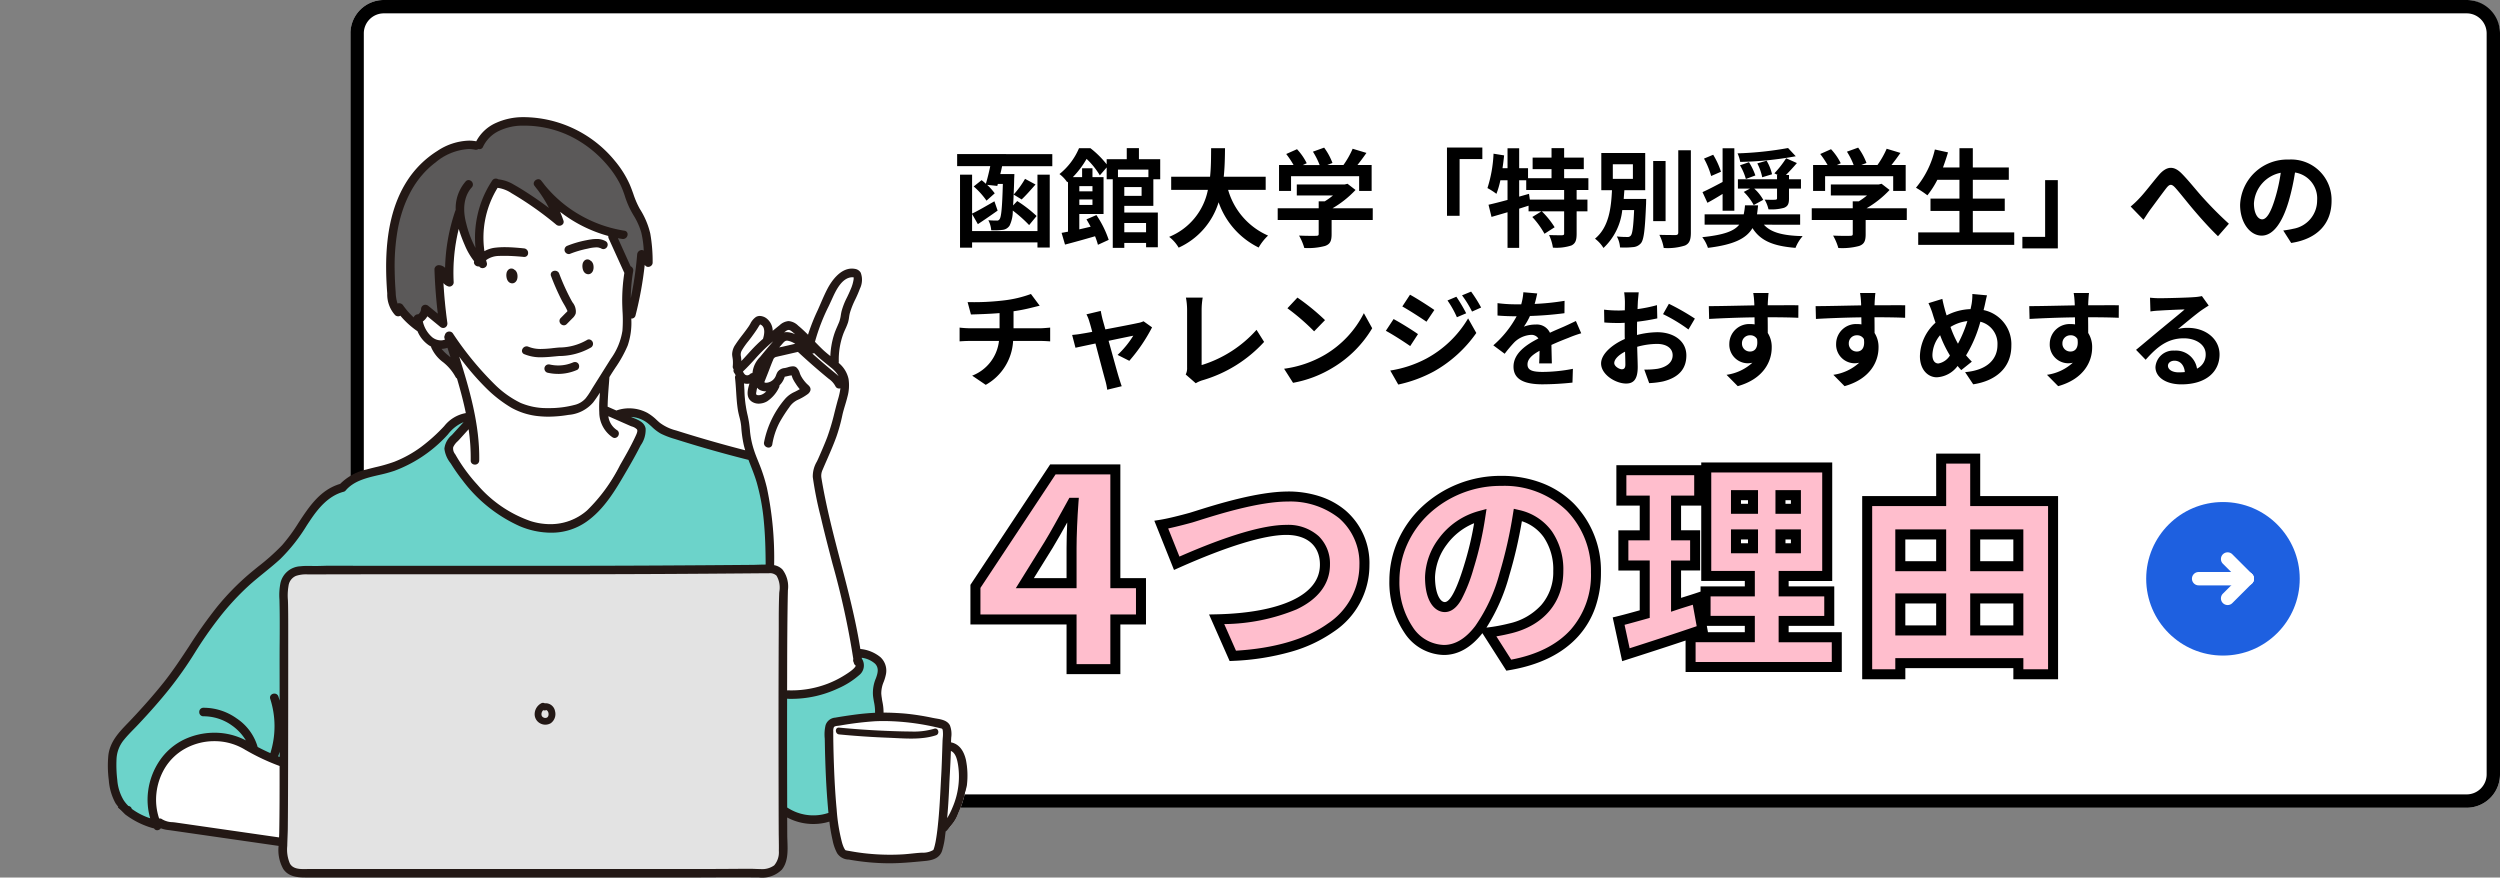
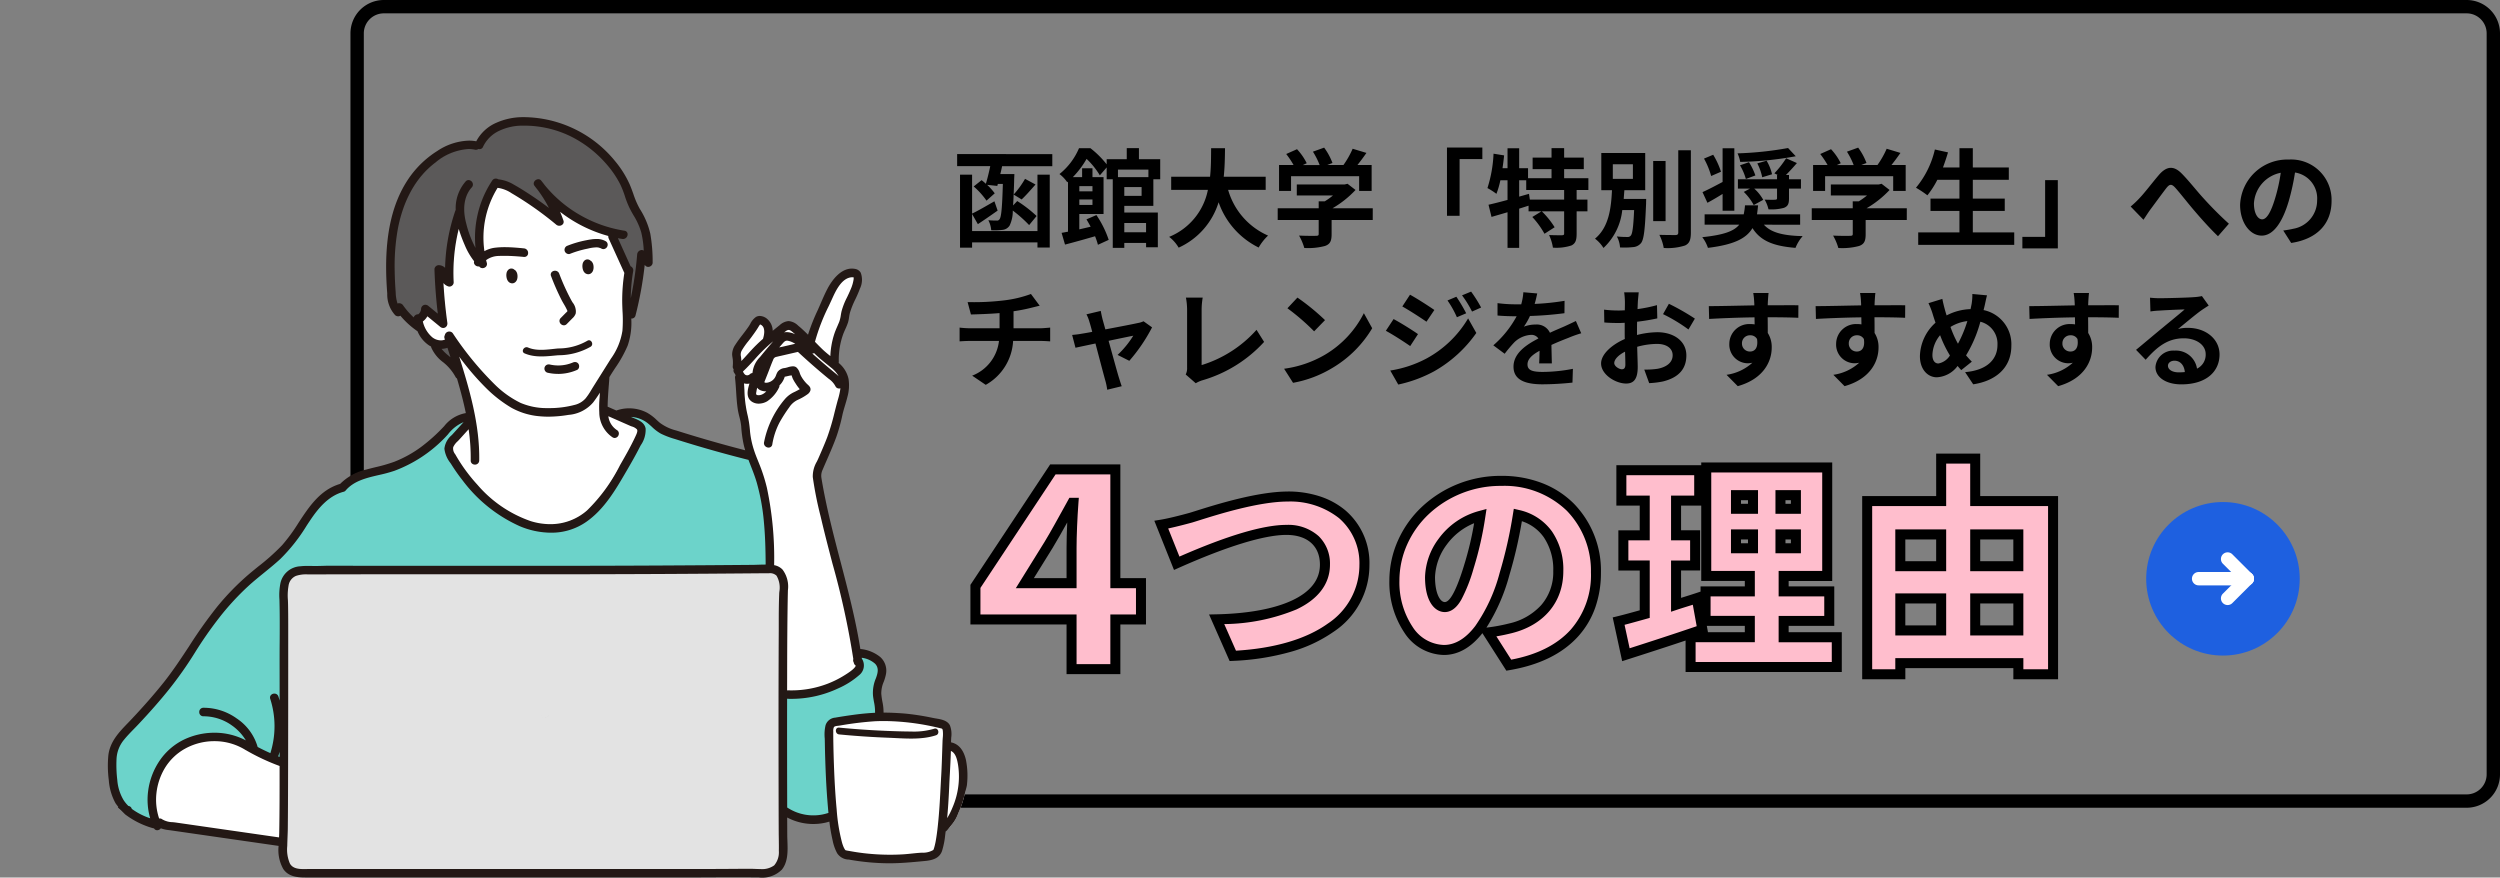
<svg xmlns="http://www.w3.org/2000/svg" width="374.499" height="131.452" viewBox="0 0 374.499 131.452">
  <rect x="0" y="0" width="374.499" height="131.452" fill="#808080" stroke="none" />
  <defs>
    <clipPath id="a">
      <rect width="165.806" height="113.904" transform="translate(0 0)" fill="none" />
    </clipPath>
  </defs>
  <g transform="translate(5816.499 -861.495)">
-     <rect width="322" height="121" rx="5" transform="translate(-5764 861.495)" fill="#fff" />
    <path d="M5,2A3,3,0,0,0,2,5V116a3,3,0,0,0,3,3H317a3,3,0,0,0,3-3V5a3,3,0,0,0-3-3H5M5,0H317a5,5,0,0,1,5,5V116a5,5,0,0,1-5,5H5a5,5,0,0,1-5-5V5A5,5,0,0,1,5,0Z" transform="translate(-5764 861.495)" />
    <g transform="translate(-5816.499 879.042)" clip-path="url(#a)">
      <path d="M1816.3,512.314c.28.552.654,1.091.894,1.661.092.218-.12.332-.268.482l-.75.762c-.46.468.26,1.188.72.72l.8-.809a1.829,1.829,0,0,0,.514-.7c.208-.679-.359-1.363-.662-1.927a33.056,33.056,0,0,1-1.81-3.983c-.229-.608-1.214-.344-.982.271a35.333,35.333,0,0,0,1.547,3.527" transform="translate(-1732.086 -485.034)" fill="#6cd3ca" />
      <path d="M1720.335,735.986c1.614.693,3.347.43,5.042.279a9.772,9.772,0,0,0,4.853-1.279c.542-.363.032-1.246-.514-.88a8.688,8.688,0,0,1-4.339,1.14c-1.458.13-3.133.46-4.528-.139-.6-.256-1.115.621-.514.88" transform="translate(-1641.749 -700.596)" fill="#6cd3ca" />
      <path d="M1798.079,808.546a5.769,5.769,0,0,1-3.536.306.521.521,0,0,0-.627.356.515.515,0,0,0,.356.627,6.935,6.935,0,0,0,4.321-.409.512.512,0,0,0,.183-.7.523.523,0,0,0-.7-.183" transform="translate(-1712.219 -771.675)" fill="#6cd3ca" />
      <path d="M1668.853,502.41a.774.774,0,0,0,.276.321.452.452,0,0,0,.091.044.542.542,0,0,0,.222.051.593.593,0,0,0,.306-.079.744.744,0,0,0,.314-.418,1.286,1.286,0,0,0,.06-.352,1.5,1.5,0,0,0-.036-.411.966.966,0,0,0-.226-.437.432.432,0,0,0-.166-.11.458.458,0,0,0-.226-.137l-.135-.018a.508.508,0,0,0-.257.07.579.579,0,0,0-.125.093.542.542,0,0,0-.063.076.791.791,0,0,0-.126.24.572.572,0,0,0-.025.1,1.987,1.987,0,0,0-.029.245,1.937,1.937,0,0,0,.033.38,1.38,1.38,0,0,0,.112.345" transform="translate(-1592.727 -478.058)" fill="#6cd3ca" />
      <path d="M1920.144,471.16a.432.432,0,0,0-.167-.11.458.458,0,0,0-.226-.137l-.135-.018a.508.508,0,0,0-.257.07.579.579,0,0,0-.125.093.549.549,0,0,0-.063.076.789.789,0,0,0-.126.24.56.56,0,0,0-.025.1,2.011,2.011,0,0,0-.029.245,1.945,1.945,0,0,0,.033.38,1.373,1.373,0,0,0,.112.345.774.774,0,0,0,.277.321.446.446,0,0,0,.091.044.542.542,0,0,0,.222.051.592.592,0,0,0,.306-.079.744.744,0,0,0,.314-.418,1.287,1.287,0,0,0,.061-.352,1.508,1.508,0,0,0-.036-.411.968.968,0,0,0-.226-.437" transform="translate(-1831.614 -449.454)" fill="#6cd3ca" />
      <path d="M1803.466,1970.151c.02-.042.017-.075,0,0" transform="translate(-1721.35 -1880.402)" fill="#6cd3ca" />
      <path d="M1801.926,1972.611l.006-.006c.007-.011.014-.022.022-.032s-.01,0-.028.039" transform="translate(-1719.88 -1882.752)" fill="#6cd3ca" />
      <path d="M1788.654,1975.268c.044.019.1.026,0,0" transform="translate(-1707.213 -1885.33)" fill="#6cd3ca" />
      <path d="M1804.429,1966.514c0-.016.006-.03.01-.045s0-.007,0-.01c-.019.05-.016.066-.01.055" transform="translate(-1722.265 -1876.922)" fill="#6cd3ca" />
      <path d="M1804.453,1960.8c-.006-.013-.008,0,.01.053,0,0,0-.007,0-.01s-.007-.028-.009-.043" transform="translate(-1722.288 -1871.52)" fill="#6cd3ca" />
      <path d="M1760.467,1927.081a.534.534,0,0,0-.512-.012,1.869,1.869,0,0,0-.99,1.473,1.549,1.549,0,0,0,.752,1.5,1.61,1.61,0,0,0,1.656.013,1.684,1.684,0,0,0,.635-1.809,1.422,1.422,0,0,0-1.541-1.17" transform="translate(-1678.865 -1839.269)" fill="#6cd3ca" />
      <path d="M1787.869,1949.638l0,0a.145.145,0,0,1,.023-.019l.005,0c-.044.047-.05.045-.033.026" transform="translate(-1706.455 -1860.842)" fill="#6cd3ca" />
      <path d="M1782.4,1950.905a1.347,1.347,0,0,1,0,.142c0-.006,0-.008.005-.015a.187.187,0,0,0-.005.026s0,.006,0,.009a.082.082,0,0,1-.009.036.42.42,0,0,1-.009.043c-.012.045-.036.091-.045.136,0-.012,0-.015.006-.024l0,.005q-.013.025-.028.05l-.012.017a.079.079,0,0,1-.019.03l0,0a.114.114,0,0,0-.014.023c0-.008.005-.01.008-.016-.014.015-.027.029-.042.043l-.01.009c-.025.015-.05.031-.075.046l.029-.009c-.015,0-.03.011-.044.016h0c-.025.011-.043.014-.033.008l-.078.02h.038l-.043,0-.022.006c-.025.005-.043,0-.023,0h-.008c-.036,0-.072,0-.108,0l-.02,0a1.232,1.232,0,0,1-.141-.039c-.015,0-.031-.013-.046-.017l.022.006-.011,0a1.065,1.065,0,0,1-.1-.055c.006.007-.015,0-.033-.021l0,0-.036-.025.031.02c-.03-.029-.06-.056-.088-.087-.01-.012-.02-.026-.031-.037l.032.033a.251.251,0,0,1-.022-.029c-.009-.014-.016-.029-.023-.044a.178.178,0,0,1-.014-.026c-.007-.014-.013-.027-.021-.04l.015.026v0c-.007-.021-.013-.042-.018-.063s-.008-.035-.012-.053c0-.046-.006-.091,0-.136,0-.018,0-.036,0-.054.011-.05.021-.1.037-.148.007-.023.016-.045.023-.068l0-.009a1.432,1.432,0,0,1,.079-.14l.03-.044,0,0h0c.035-.038.069-.076.106-.111a.506.506,0,0,0,.424-.011h.007a.3.3,0,0,0,.04.011c.016.008.031.016.046.026l.018.012a1.214,1.214,0,0,1,.1.1l.008.01.019.028c.021.033.037.079.06.112h0c.011.032.021.065.03.1s.014.058.019.088a.1.1,0,0,1,.009.037s0,0,0,.006,0,.019.006.027l-.005-.017c0,.019,0,.039,0,.058" transform="translate(-1700.218 -1861.51)" fill="#6cd3ca" />
      <path d="M1782.126,1968.885l.006.014.014.026c.007.01,0,0-.02-.04" transform="translate(-1700.982 -1879.237)" fill="#6cd3ca" />
      <path d="M1783.546,1971.373c.022.026.036.038,0,0" transform="translate(-1702.337 -1881.612)" fill="#6cd3ca" />
      <path d="M1785.456,1973.362l.024.017.01.006a.353.353,0,0,0-.039-.028l0,.005" transform="translate(-1704.156 -1883.505)" fill="#6cd3ca" />
      <path d="M1798.091,1975.658l.009,0,.007,0a.385.385,0,0,0-.049.016l.033-.008" transform="translate(-1716.188 -1885.694)" fill="#6cd3ca" />
      <path d="M1795.314,1976.434h0a.382.382,0,0,0-.049,0l.045,0" transform="translate(-1713.526 -1886.442)" fill="#6cd3ca" />
      <path d="M2764.74,2008.577a10.675,10.675,0,0,1-3.448.42c-1.2-.008-2.391-.045-3.586-.093q-3.609-.145-7.206-.494c-.652-.063-.648.957,0,1.019q3.7.355,7.412.5c2.32.089,4.856.366,7.1-.372.62-.2.354-1.188-.271-.982" transform="translate(-2624.8 -1916.96)" fill="#fff" />
      <path d="M146.65,106.011a13.082,13.082,0,0,0,.78-3.3c.2-1.995.184-5.813-2.385-6.244.008-.292.015-.585.034-.877a3.489,3.489,0,0,0-.176-1.7c-.406-.854-1.644-.9-2.462-1.07a38.221,38.221,0,0,0-3.789-.612c-.76-.079-1.522-.12-2.285-.156q-.722-.031-1.442-.022a24.154,24.154,0,0,0-.331-2.995c-.058-1.072.546-1.944.715-2.972a2.607,2.607,0,0,0-.817-2.391,5.5,5.5,0,0,0-2.814-1.163.538.538,0,0,0-.2,0c-1.358-8.685-4.408-17-5.837-25.677a2.212,2.212,0,0,1,.185-1.368c.245-.586.5-1.167.755-1.75.453-1.041.9-2.085,1.29-3.152a25.754,25.754,0,0,0,.9-3.265c.2-.9.521-1.773.74-2.67a6.432,6.432,0,0,0,.181-2.677,4.217,4.217,0,0,0-1.488-2.374l-.02-.017a.5.5,0,0,0,.044-.225,11.38,11.38,0,0,1,.638-4.085c.218-.615.543-1.19.743-1.81.153-.475.159-.977.289-1.456.341-1.253,1.067-2.4,1.5-3.623.321-.918.709-2.552-.654-2.8-1.8-.327-3.212,1.489-3.94,2.861-.553,1.042-.991,2.15-1.473,3.226a27.582,27.582,0,0,0-1.518,3.9c-.091-.092-.179-.186-.271-.277-.435-.431-.882-.851-1.357-1.239a2.127,2.127,0,0,0-1.367-.648,2.1,2.1,0,0,0-1.227.568c-.423.338-.843.681-1.263,1.023a2.39,2.39,0,0,0-.768-1.941,1.378,1.378,0,0,0-1.55-.29c-.482.278-.734.916-1.033,1.358-.63.931-1.379,1.786-1.99,2.728a2.487,2.487,0,0,0-.482,1.387c.007.274.079.545.1.818a5.723,5.723,0,0,1-.007,1,.417.417,0,0,0,.161.392.5.5,0,0,0,.018.483,4.2,4.2,0,0,1,.284.47.41.41,0,0,0-.124.37c.182,1.58.176,3.175.419,4.749.131.852.442,1.653.507,2.515a18.159,18.159,0,0,0,.385,2.787c.078.332.173.659.275.983q-5.325-1.357-10.566-3.018a6.932,6.932,0,0,1-2.5-1.181A10.536,10.536,0,0,0,99.6,47.1a5.678,5.678,0,0,0-4.431-.358.558.558,0,0,0-.115.054l-1.282-.564a.55.55,0,0,0-.167-.042c.006-1.509.164-3.028.258-4.534,0-.014,0-.026,0-.039.1-.162.2-.326.3-.485a25.86,25.86,0,0,0,2.45-4.25,10.645,10.645,0,0,0,.528-4.168.475.475,0,0,0,.645-.33,53.756,53.756,0,0,0,1.41-7.866l.284.34a.514.514,0,0,0,.87-.36,23.85,23.85,0,0,0-.351-4.319,11.908,11.908,0,0,0-1.568-3.687,36.526,36.526,0,0,1-1.547-3.741,15.048,15.048,0,0,0-2.172-3.424A17.661,17.661,0,0,0,81.263,2.832c-2.778-.029-5.837,1-7.137,3.638a8.112,8.112,0,0,0-5.837,1.405,14.4,14.4,0,0,0-4.451,4.386C61.35,16.1,60.662,20.813,60.68,25.309c.005,1.27.066,2.54.166,3.805a4.505,4.505,0,0,0,1.14,3.155.532.532,0,0,0,.721,0,12.52,12.52,0,0,0,2.65,2.426,4.647,4.647,0,0,0,1.67,2.08,3.061,3.061,0,0,0,.385.211.4.4,0,0,0,.02.19A5.452,5.452,0,0,0,69.2,39.337a7.4,7.4,0,0,1,1.867,2.231.438.438,0,0,0,.2.183c.528,1.788,1.011,3.589,1.378,5.407a5.017,5.017,0,0,0-3.3,1.918,26.1,26.1,0,0,1-3.5,3.149,17.631,17.631,0,0,1-4.056,2.234c-1.348.511-2.764.767-4.149,1.151a7.788,7.788,0,0,0-3.906,2.145c-4.4,1.279-5.851,6.084-8.682,9.164a55.933,55.933,0,0,1-5.076,4.433,37.978,37.978,0,0,0-4.694,4.839c-2.932,3.582-5.1,7.684-7.98,11.3-1.5,1.887-3.108,3.691-4.762,5.447-1.507,1.6-3.2,3.058-3.477,5.363a16.424,16.424,0,0,0,.068,3.729,8.394,8.394,0,0,0,1,3.4,5.809,5.809,0,0,0,.4.583c.064-1.055.982,1.382.982,1.019a12.142,12.142,0,0,0,4.111,2.057.494.494,0,0,0,.232.02l.012.028a.48.48,0,0,0,.88-.066,5.072,5.072,0,0,0,1.484.338l2.378.343,4.757.685,9.21,1.327a5.827,5.827,0,0,0,.661,3.481c.728,1.1,2.017,1.236,3.233,1.236q12.351,0,24.7,0H104.66c3.842,0,7.688-.047,11.528-.009,1.251.012,2.707-.078,3.552-1.136,1.1-1.381.781-3.471.772-5.11,0-.942,0-1.884-.008-2.826a8.207,8.207,0,0,0,6.545.666l.006,0a27.65,27.65,0,0,0,.507,2.969,6.727,6.727,0,0,0,.644,1.845c.42.725.979.792,1.778.933a34.928,34.928,0,0,0,5.744.538,53.267,53.267,0,0,0,5.524-.342c1.042-.1,2.082-.36,2.451-1.418a13.247,13.247,0,0,0,.5-2.639c.014-.107.024-.215.037-.322.013-.006.025-.009.038-.017a5.37,5.37,0,0,0,1.951-2.572" transform="translate(-2.706 -2.703)" fill="#fff" />
      <path d="M2655.707,766.1a4.518,4.518,0,0,0-1.017-1.07q-.833-.684-1.652-1.383c-.9-.769-1.777-1.558-2.646-2.359.262.166.522.337.775.517a.412.412,0,0,0,.524,0c.071.07.138.143.209.212.735.717,1.539,1.326,2.329,1.977a3.714,3.714,0,0,1,1.477,2.107" transform="translate(-2529.715 -726.621)" fill="#fff" />
      <path d="M2559.286,733.138a.5.5,0,0,0-.3-.017l-2,.462c-.264.061-.554.106-.84.166.237-.278.474-.555.715-.829s.467-.545.877-.5a4.162,4.162,0,0,1,1.274.508c.116.057.23.119.345.179a.551.551,0,0,0-.074.034" transform="translate(-2439.761 -699.065)" fill="#fff" />
      <path d="M2484.84,882.644a9.454,9.454,0,0,1,.215-.979.963.963,0,0,0,.666.684,2.012,2.012,0,0,0,1.032.082,2.256,2.256,0,0,1-.966.779c-.242.092-.812.192-.962-.127a.889.889,0,0,1,.015-.439" transform="translate(-2371.662 -841.521)" fill="#fff" />
      <path d="M2501.713,819.124l-.041.1c0-.016.006-.031.008-.047a2.011,2.011,0,0,1,.315-.767c-.094.239-.188.476-.282.714" transform="translate(-2387.766 -781.146)" fill="#fff" />
      <path d="M2677.51,533.428a36.816,36.816,0,0,1,2.527-6.3c.577-1.268,1.532-3.336,3.206-3.324a.571.571,0,0,1,.223.029c-.009,0,.01.025.015.028a.842.842,0,0,1,.029.409,6.166,6.166,0,0,1-.494,1.633,22.657,22.657,0,0,0-1.312,3.17,10.316,10.316,0,0,1-.366,1.626c-.244.6-.528,1.18-.73,1.8a12.148,12.148,0,0,0-.573,3.514c-.481-.384-.963-.768-1.411-1.2-.409-.391-.8-.8-1.2-1.2a.508.508,0,0,0,.084-.183" transform="translate(-2555.517 -499.95)" fill="#fff" />
      <path d="M2447.573,697.3c.5-.36.79-.118,1.225.248.322.271.63.558.933.85l-.067-.035a3.743,3.743,0,0,0-2.261-.623c-.782.164-1.29.964-1.775,1.531q-.882,1.031-1.74,2.082a3.863,3.863,0,0,0-1.1,2.076c-.016.14-.042.281-.072.421a.475.475,0,0,0-.4.14.7.7,0,0,1-.848.1,1.361,1.361,0,0,1-.428-.647c1.426-1.306,2.582-2.876,4.065-4.13.8-.679,1.611-1.395,2.466-2.008" transform="translate(-2329.896 -665.378)" fill="#fff" />
      <path d="M2434.461,683.283a20.89,20.89,0,0,1,1.454-2.005c.281-.381.557-.766.817-1.162.126-.192.238-.393.366-.584.109-.163.151-.229.336-.144.793.367.668,1.469.461,2.138a.509.509,0,0,0-.022.159,21.819,21.819,0,0,0-1.8,1.738c-.566.621-1.119,1.254-1.711,1.849a6.347,6.347,0,0,0-.059-.968,1.4,1.4,0,0,1,.157-1.022" transform="translate(-2323.436 -648.418)" fill="#fff" />
      <path d="M1509.633,781.652a4.44,4.44,0,0,0,1.923,3.634.51.51,0,0,0,.514-.88,3.158,3.158,0,0,1-1.371-2.389l2.238.984,1.231.541c.3.133.9.284,1.091.588s-.054.81-.185,1.1c-.191.424-.4.84-.612,1.253-.424.828-.877,1.64-1.341,2.447-1.519,2.64-3.029,5.475-5.357,7.5a8.751,8.751,0,0,1-8.554,1.637,18.73,18.73,0,0,1-8.041-5.474,25.063,25.063,0,0,1-3.289-4.493c-.218-.38-.532-.821-.38-1.277a3.939,3.939,0,0,1,.938-1.186l1.584-1.743a30.159,30.159,0,0,1,.354,4.961.51.51,0,0,0,1.019,0c.091-5.581-1.567-10.967-3.231-16.254a41.345,41.345,0,0,0,4.467,5.3,19.326,19.326,0,0,0,3.722,2.908,10.278,10.278,0,0,0,4.171,1.281,16.58,16.58,0,0,0,4.341-.2,5.25,5.25,0,0,0,3.61-1.8c.461-.6.878-1.247,1.282-1.9l-.05.8a19.73,19.73,0,0,0-.075,2.654" transform="translate(-1419.733 -737.426)" fill="#fff" />
      <path d="M1296.9,52.28a.545.545,0,0,0-.772-.132,6.223,6.223,0,0,1-.359-2.029c-.073-.991-.121-1.984-.137-2.978a32.043,32.043,0,0,1,.444-6.219c.715-3.94,2.458-7.753,5.729-10.2,1.666-1.248,3.862-2.386,6-1.933a.5.5,0,0,0,.468-.134.42.42,0,0,0,.592-.214c1.053-2.28,3.558-3.2,5.929-3.257a16.09,16.09,0,0,1,7.312,1.574A17.425,17.425,0,0,1,1327.593,31a14.648,14.648,0,0,1,2.1,3.1c.562,1.134.806,2.383,1.375,3.508a18.245,18.245,0,0,1,1.743,3.619,14.9,14.9,0,0,1,.4,3.158l-.129-.154c-.309-.369-.838-.037-.87.36a52.148,52.148,0,0,1-1.205,7.691,26.728,26.728,0,0,1,.354-5.207.533.533,0,0,0-.359-.6l-2.031-4.484c.3.062.6.118.906.165.641.1.918-.881.271-.982a19.415,19.415,0,0,1-12.435-7.407c-.04-.05-.077-.1-.118-.151-.361-.444-1.147.153-.8.617.026.035.054.068.081.1h0a18.064,18.064,0,0,1,2.338,3.742c-1.042-.807-2.11-1.579-3.211-2.3-.8-.528-1.617-1.044-2.455-1.514a5.457,5.457,0,0,0-2.311-.785.523.523,0,0,0-.758.12,15.381,15.381,0,0,0-2.409,10.618,14.633,14.633,0,0,1-1.734-4.258c-.481-1.846-.492-4,.87-5.486.442-.483-.277-1.206-.72-.72A5.966,5.966,0,0,0,1305.035,38a.533.533,0,0,0-.086.156,28.355,28.355,0,0,0-1.508,8.833,1.289,1.289,0,0,0-1.082-.641.515.515,0,0,0-.509.509c.07,2.32.257,4.632.539,6.934l-1.678-1.378a.517.517,0,0,0-.87.36,1.251,1.251,0,0,1-.514.932.522.522,0,0,0-.6.6,11.164,11.164,0,0,1-1.829-2.026" transform="translate(-1236.633 -24.033)" fill="#5b5959" />
      <path d="M1388.37,249.76a2.338,2.338,0,0,0,.785-.923l2.054,1.687a.514.514,0,0,0,.851-.5c-.3-2.152-.5-4.316-.606-6.485.01.027.02.056.03.077a1.484,1.484,0,0,0,.881.821.512.512,0,0,0,.645-.491,27.535,27.535,0,0,1,.889-8.493,20.5,20.5,0,0,0,1.03,2.9,9.959,9.959,0,0,0,1.43,2.412c-.21.419.282.793.665.652a.511.511,0,0,0,.952-.348c-.045-.162-.082-.325-.121-.488a3.4,3.4,0,0,1,2.03-.712,27.165,27.165,0,0,1,3.782.147c.652.063.648-.956,0-1.019a20.32,20.32,0,0,0-4.292-.107,4.211,4.211,0,0,0-1.738.6,14.4,14.4,0,0,1,2.005-9.826,4.894,4.894,0,0,1,2.228.828c.782.458,1.551.941,2.306,1.441a50.171,50.171,0,0,1,4.409,3.289c.355.3,1.033.029.851-.5-.21-.606-.452-1.2-.718-1.773a20.377,20.377,0,0,0,7.721,3.961.592.592,0,0,0,.028.43l2.3,5.068a.355.355,0,0,0,.063.076,26.536,26.536,0,0,0-.338,4.239,42.343,42.343,0,0,1,.033,4.486,9.78,9.78,0,0,1-1.751,4.246l-2.636,4.194a15.793,15.793,0,0,1-1.142,1.74,3.271,3.271,0,0,1-1.741,1.046,15.148,15.148,0,0,1-4.156.482,10.144,10.144,0,0,1-4.019-.8,14.464,14.464,0,0,1-3.687-2.577,47.242,47.242,0,0,1-6.5-7.873.541.541,0,0,0-.971.231.451.451,0,0,0-.051.4l.09.289a2.055,2.055,0,0,1-2.1-.288,4.56,4.56,0,0,1-1.491-2.553" transform="translate(-1325.154 -219.21)" fill="#fff" />
      <path d="M1448.791,756.753a6.928,6.928,0,0,1-1.459-1.463,2.832,2.832,0,0,0,1.213-.2q.318,1.01.638,2.025c-.128-.124-.256-.248-.392-.365" transform="translate(-1381.432 -720.712)" fill="#5b5959" />
      <path d="M382.372,1042.2a.458.458,0,0,0-.415-.357,5.066,5.066,0,0,1-.805-.955,7.059,7.059,0,0,1-.954-3.035,19.357,19.357,0,0,1-.117-3.182,4.983,4.983,0,0,1,1.169-2.985c.677-.824,1.46-1.566,2.19-2.344,1.562-1.664,3.08-3.372,4.508-5.154a57.122,57.122,0,0,0,3.839-5.429,60.528,60.528,0,0,1,3.683-5.3,39.888,39.888,0,0,1,4.376-4.767c1.551-1.422,3.266-2.65,4.814-4.075a30.123,30.123,0,0,0,4.426-5.731c1.248-1.865,2.8-3.726,5.045-4.351l.023-.009a.442.442,0,0,0,.287-.164c1.787-2.1,4.909-2.117,7.339-2.977a20.328,20.328,0,0,0,7.321-4.73c.97-.947,2.009-2.489,3.462-2.644l-1.825,2.008c-.559.615-1.288,1.274-1.28,2.173a5.049,5.049,0,0,0,1.068,2.367,26.784,26.784,0,0,0,1.616,2.293,21.81,21.81,0,0,0,8.457,6.8c3.236,1.36,6.915,1.458,9.883-.6,2.794-1.94,4.515-5.028,6.189-7.9.6-1.033,1.194-2.073,1.736-3.139.413-.811,1.107-1.855.928-2.81-.188-1-1.3-1.29-2.107-1.645l-.554-.244a4.549,4.549,0,0,1,3.155.939,13.322,13.322,0,0,0,1.974,1.573,14.079,14.079,0,0,0,2.324.867q5.374,1.7,10.843,3.067c.432,1.156.925,2.293,1.267,3.481a32.046,32.046,0,0,1,1.061,5.795c.214,2.209.262,4.429.275,6.647-.719-.009-1.449.039-2.158.046q-12.6.108-25.191.136-12.657.02-25.314,0-6.3,0-12.592-.019c-.845,0-1.689.054-2.533.041a15.236,15.236,0,0,0-2,.04,3.1,3.1,0,0,0-2.9,2.424,10.4,10.4,0,0,0-.14,2.727c.024,1.047.033,2.1.035,3.143,0,2.1-.023,4.192-.02,6.288q0,3.29,0,6.58a14.333,14.333,0,0,0-.427-1.734c-.2-.622-1.183-.356-.982.271a13.534,13.534,0,0,1,.036,8.155.511.511,0,0,0-.022.192c-.724-.315-1.44-.65-2.138-1.021a7.561,7.561,0,0,0-3.072-4.235,8.387,8.387,0,0,0-4.938-1.594.51.51,0,0,0,0,1.019,7.446,7.446,0,0,1,4.334,1.391,7.308,7.308,0,0,1,2.347,2.678l-.03-.014a10.256,10.256,0,0,0-9.354-.39,9.754,9.754,0,0,0-5.454,7.748,9.887,9.887,0,0,0,.389,4.207,10.434,10.434,0,0,1-3.081-1.562" transform="translate(-362.754 -938.52)" fill="#6cd3ca" />
      <path d="M910.505,2062.832q0,.682,0,1.363c-.195-.073-.39-.145-.582-.222a.494.494,0,0,0,.188-.266,14.377,14.377,0,0,0,.394-1.636c0,.253,0,.507,0,.76" transform="translate(-868.492 -1968.18)" fill="#6cd3ca" />
      <path d="M520.579,2063.612l-4.55-.655-2.275-.328a4.51,4.51,0,0,1-2.089-.508.4.4,0,0,0-.458-.049,9.25,9.25,0,0,1,.807-7.776,8.717,8.717,0,0,1,7.447-4.113,8.9,8.9,0,0,1,4.818,1.336.526.526,0,0,0,.119.055,31.824,31.824,0,0,0,5.057,2.359c0,3.363.007,6.728-.054,10.09,0,.274-.02.561-.036.853l-8.786-1.265" transform="translate(-487.442 -1956.834)" fill="#fff" />
      <path d="M1016.053,1501.02c-.068,1.762-.057,3.528-.067,5.291-.045,8.082-.038,16.164-.024,24.246q.005,3.028.018,6.056c0,.937.04,1.879.018,2.816a3.086,3.086,0,0,1-.744,2.268c-.911.8-2.444.548-3.553.544-1.866-.007-3.736.025-5.6.025H951.675c-2.013,0-4.025-.006-6.038,0-1.046,0-2.541.2-3.133-.893a5.492,5.492,0,0,1-.408-2.687c.02-.971.077-1.939.086-2.91q.026-3.01.033-6.019.039-12.116.027-24.234c0-1.013-.006-2.026-.026-3.039a12.01,12.01,0,0,1,.074-2.789,2,2,0,0,1,1.2-1.582,5.193,5.193,0,0,1,1.88-.233c3.64.012,7.283-.008,10.925-.008h24.379q12.13,0,24.26-.085,2.99-.021,5.979-.046l3.04-.026c.571-.005,1.252-.075,1.669.4.634.725.463,2.021.429,2.9" transform="translate(-899.195 -1429.515)" fill="#e3e3e3" />
      <path d="M2449.318,801.286a50.636,50.636,0,0,0-1.075-11.66,25.369,25.369,0,0,0-.876-2.884c-.343-.922-.755-1.818-1.056-2.756a13.328,13.328,0,0,1-.6-2.856,15.561,15.561,0,0,0-.407-2.607,27.844,27.844,0,0,1-.508-4.767c.033.012.06.028.1.039a1.739,1.739,0,0,0,1.059-.008c-.281.9-.684,2.124.2,2.757a2.06,2.06,0,0,0,2.193-.029,5.054,5.054,0,0,0,1.708-1.971.473.473,0,0,0,.063-.346l0,0a2.887,2.887,0,0,0,.752-1.139c.113-.312.044-.205.385-.286l.485-.115a1.017,1.017,0,0,0,.383-.115c.087.2.2.541.229.611a5.778,5.778,0,0,0,.381.665,6.2,6.2,0,0,0,.761,1.008c-.02.014-.04.029-.06.041-.282.17-.576.32-.871.467a3.98,3.98,0,0,0-1.391,1.024,14.081,14.081,0,0,0-3.107,6.427c-.12.641.861.915.982.271a11.033,11.033,0,0,1,1.1-3.321,22.072,22.072,0,0,1,1.47-2.294,3.272,3.272,0,0,1,1.238-1.114,8.447,8.447,0,0,0,1.507-.854,1,1,0,0,0,.4-.493c.115-.428-.267-.656-.526-.919a5.3,5.3,0,0,1-.878-1.193c-.2-.377-.3-.975-.662-1.234-.4-.282-.993-.011-1.413.088s-.956.143-1.205.567c-.231.393-.271.8-.618,1.138a1.771,1.771,0,0,1-1.3.542c-.459-.054-.247-.368-.124-.682s.258-.653.387-.98c.258-.652.493-1.318.775-1.96a.74.74,0,0,1,.595-.511c.331-.083.667-.154,1-.231l2.2-.508a.523.523,0,0,0,.062-.021q1.453,1.354,2.959,2.651.774.665,1.562,1.313a3.7,3.7,0,0,1,1.192,1.292.512.512,0,0,0,.7.183.461.461,0,0,0,.074-.066,9.479,9.479,0,0,1-.406,1.974c-.534,1.868-.9,3.775-1.592,5.6-.405,1.07-.868,2.118-1.324,3.167a5.681,5.681,0,0,0-.845,2.779,59.62,59.62,0,0,0,1.3,6.436c.513,2.168,1.078,4.323,1.641,6.478a120.06,120.06,0,0,1,3.133,14.382.509.509,0,0,0,.063.445c0,.007,0,.014,0,.021a.531.531,0,0,0,.312.425c-.018.569-1.4,1.4-1.67,1.571a14.844,14.844,0,0,1-2.733,1.367,15.291,15.291,0,0,1-5.865.963.475.475,0,0,0-.28.074c0-1.238,0-2.475,0-3.713.011-3.821.03-7.64.11-11.46a4.163,4.163,0,0,0-.78-3.047,2.251,2.251,0,0,0-1.275-.62" transform="translate(-2333.477 -734.057)" fill="#fff" />
      <path d="M2642.062,890.194a.061.061,0,0,1,.053-.046c-.016,0-.035.025-.053.046" transform="translate(-2521.763 -849.617)" fill="#fff" />
      <path d="M2592.953,1798.765a7.21,7.21,0,0,1-6.251-.864c-.009-.006-.017-.009-.026-.014q-.029-8.288-.014-16.576a.5.5,0,0,0,.281.092,16.244,16.244,0,0,0,7.4-1.532,12.393,12.393,0,0,0,3.146-1.98,1.7,1.7,0,0,0,.356-2.338c-.015-.111-.031-.222-.047-.333a4.1,4.1,0,0,1,2.242.951c.673.687.464,1.507.166,2.321a5.408,5.408,0,0,0-.43,2.542,14.49,14.49,0,0,1,.3,2.719q-1.671.074-3.335.3c-.913.125-1.828.263-2.736.423a1.53,1.53,0,0,0-1.34,1.046,8.215,8.215,0,0,0-.107,2.39q.021,1.249.058,2.5c.065,2.135.163,4.271.331,6.4.051.64.1,1.284.169,1.927a.509.509,0,0,0-.168.025" transform="translate(-2468.881 -1694.391)" fill="#6cd3ca" />
      <path d="M2754.016,2001.976a10.353,10.353,0,0,1-.253,1.158c-.024.08-.088.278-.094.289a.85.85,0,0,1-.065.129.435.435,0,0,0-.025.041s0,0-.007,0a3.867,3.867,0,0,1-2.106.456c-.843.062-1.679.18-2.523.231a33.206,33.206,0,0,1-5.3-.113q-1.36-.137-2.706-.387c-.2-.037-.408-.063-.6-.117-.1-.028,0,.009-.009,0-.111-.045,0,.031-.1-.08a.448.448,0,0,1-.114-.155,3.252,3.252,0,0,1-.157-.3,6.058,6.058,0,0,1-.255-.727,26.932,26.932,0,0,1-.8-5c-.191-2-.3-4.017-.384-6.029q-.094-2.353-.124-4.708c0-.276-.012-.552-.005-.828a1.664,1.664,0,0,1,.124-.829c.168-.232.591-.227.848-.268a52.5,52.5,0,0,1,5.324-.658c.893-.047,1.785-.043,2.678-.005a36.408,36.408,0,0,1,7.026,1c.485.119.6.068.671.579a9.317,9.317,0,0,1-.044,1.547c-.06,1.7-.1,3.393-.194,5.091-.124,2.195-.208,4.388-.411,6.578-.1,1.032-.2,2.066-.381,3.088" transform="translate(-2613.688 -1893.721)" fill="#fff" />
      <path d="M3112.173,2092.234c.17-1.705.275-3.419.352-5.129.077-1.727.2-3.452.249-5.18,0-.124.005-.248.008-.373.965.22,1.218,1.509,1.34,2.34a11.571,11.571,0,0,1,.007,3.267,11.845,11.845,0,0,1-.854,3.068,8.312,8.312,0,0,1-1.1,2.006" transform="translate(-2970.469 -1986.775)" fill="#fff" />
      <path d="M1860.66,405.634a15.285,15.285,0,0,1,2.521-.757,3.476,3.476,0,0,1,2.285-.035.51.51,0,0,0,.514-.88,4.05,4.05,0,0,0-2.788-.124,15.256,15.256,0,0,0-2.8.812.525.525,0,0,0-.356.627.513.513,0,0,0,.627.356" transform="translate(-1775.324 -385.274)" fill="#6cd3ca" />
      <path d="M1813.853,513.515a.686.686,0,0,1-.609-.423.6.6,0,0,1,.136-.669l.75-.761c.033-.033.067-.064.1-.093.141-.125.174-.17.141-.249a8.845,8.845,0,0,0-.519-.986c-.126-.217-.257-.442-.37-.666a35.543,35.543,0,0,1-1.553-3.54.553.553,0,0,1,.049-.522.67.67,0,0,1,.55-.267.652.652,0,0,1,.625.428,33.048,33.048,0,0,0,1.8,3.968c.059.11.128.224.2.345a2.138,2.138,0,0,1,.47,1.681,1.787,1.787,0,0,1-.5.713l-.839.852a.6.6,0,0,1-.431.19Z" transform="translate(-1729.386 -482.329)" fill="#231815" />
      <path d="M1816.3,512.314c.28.552.654,1.091.893,1.661.092.218-.12.332-.268.482l-.75.762c-.46.468.259,1.188.72.72l.8-.809a1.828,1.828,0,0,0,.514-.7c.208-.679-.359-1.363-.662-1.927a33.089,33.089,0,0,1-1.81-3.983c-.229-.608-1.214-.344-.982.271a35.222,35.222,0,0,0,1.548,3.527" transform="translate(-1732.085 -485.034)" fill="#231815" />
-       <path d="M1720.143,733.865a6.326,6.326,0,0,1-2.566-.466.526.526,0,0,1-.333-.609.722.722,0,0,1,.681-.565.679.679,0,0,1,.269.057,4.8,4.8,0,0,0,1.913.337,16.968,16.968,0,0,0,1.821-.133c.254-.028.493-.054.733-.075l.125-.011a8.358,8.358,0,0,0,4.154-1.107.6.6,0,0,1,.337-.109.662.662,0,0,1,.321,1.2,9.673,9.673,0,0,1-4.819,1.292l-.094.008-.52.049c-.662.064-1.347.129-2.02.129" transform="translate(-1639.042 -697.891)" fill="#231815" />
      <path d="M1720.336,735.986c1.614.693,3.347.43,5.042.279a9.773,9.773,0,0,0,4.853-1.279c.542-.363.032-1.246-.514-.88a8.689,8.689,0,0,1-4.339,1.14c-1.458.13-3.133.46-4.528-.139-.6-.256-1.116.621-.514.88" transform="translate(-1641.75 -700.596)" fill="#231815" />
      <path d="M1793.1,807.432a7,7,0,0,1-1.563-.177.6.6,0,0,1-.377-.282.652.652,0,0,1-.074-.5.637.637,0,0,1,.627-.465.685.685,0,0,1,.153.017,5.7,5.7,0,0,0,1.272.143,5.563,5.563,0,0,0,2.185-.442.827.827,0,0,1,.324-.07.6.6,0,0,1,.536.306.687.687,0,0,1,.048.546.535.535,0,0,1-.291.335,7.137,7.137,0,0,1-2.838.593Z" transform="translate(-1709.51 -768.969)" fill="#231815" />
      <path d="M1798.079,808.546a5.769,5.769,0,0,1-3.536.306.509.509,0,0,0-.271.982,6.937,6.937,0,0,0,4.322-.409.513.513,0,0,0,.183-.7.523.523,0,0,0-.7-.183" transform="translate(-1712.219 -771.675)" fill="#231815" />
      <path d="M1666.734,500.248a.666.666,0,0,1-.269-.062l-.018-.008a.46.46,0,0,1-.1-.049.9.9,0,0,1-.321-.375,1.492,1.492,0,0,1-.121-.377,2.068,2.068,0,0,1-.034-.405,2.116,2.116,0,0,1,.031-.261.662.662,0,0,1,.03-.119.915.915,0,0,1,.146-.275l.012-.016a.517.517,0,0,1,.066-.076.7.7,0,0,1,.151-.112.638.638,0,0,1,.318-.085h.009l.15.02h.006a.582.582,0,0,1,.274.155.543.543,0,0,1,.187.133,1.1,1.1,0,0,1,.255.495,1.634,1.634,0,0,1,.039.446,1.4,1.4,0,0,1-.068.388.879.879,0,0,1-.372.486.72.72,0,0,1-.355.1h-.018" transform="translate(-1590.022 -475.352)" fill="#231815" />
      <path d="M1668.853,502.409a.774.774,0,0,0,.276.321.452.452,0,0,0,.091.044.541.541,0,0,0,.222.052.593.593,0,0,0,.306-.079.744.744,0,0,0,.314-.418,1.286,1.286,0,0,0,.06-.352,1.5,1.5,0,0,0-.036-.411.968.968,0,0,0-.226-.437.431.431,0,0,0-.164-.109.46.46,0,0,0-.229-.138l-.135-.018a.508.508,0,0,0-.257.07.578.578,0,0,0-.125.093.544.544,0,0,0-.063.076.792.792,0,0,0-.126.24.572.572,0,0,0-.025.1,1.987,1.987,0,0,0-.029.245,1.936,1.936,0,0,0,.033.38,1.379,1.379,0,0,0,.112.345" transform="translate(-1592.727 -478.057)" fill="#231815" />
      <path d="M1917.016,470.28a.665.665,0,0,1-.269-.062l-.019-.008a.451.451,0,0,1-.1-.049.9.9,0,0,1-.321-.375,1.493,1.493,0,0,1-.121-.377,2.053,2.053,0,0,1-.034-.405,2.115,2.115,0,0,1,.031-.261.671.671,0,0,1,.031-.119.91.91,0,0,1,.146-.275l.012-.017a.519.519,0,0,1,.066-.076.7.7,0,0,1,.151-.112.636.636,0,0,1,.318-.085h.009l.15.02h.005a.572.572,0,0,1,.274.155.541.541,0,0,1,.187.133,1.1,1.1,0,0,1,.255.495,1.631,1.631,0,0,1,.039.447,1.4,1.4,0,0,1-.068.388.878.878,0,0,1-.372.486.721.721,0,0,1-.355.1h-.018" transform="translate(-1828.909 -446.748)" fill="#231815" />
      <path d="M1920.144,471.16a.432.432,0,0,0-.164-.109.46.46,0,0,0-.228-.138l-.135-.018a.506.506,0,0,0-.257.07.58.58,0,0,0-.125.094.548.548,0,0,0-.063.076.787.787,0,0,0-.126.24.559.559,0,0,0-.025.1,1.986,1.986,0,0,0-.029.245,1.945,1.945,0,0,0,.033.38,1.373,1.373,0,0,0,.112.345.773.773,0,0,0,.277.321.445.445,0,0,0,.091.044.541.541,0,0,0,.222.052.593.593,0,0,0,.306-.079.744.744,0,0,0,.314-.418,1.287,1.287,0,0,0,.061-.352,1.514,1.514,0,0,0-.036-.411.969.969,0,0,0-.226-.437" transform="translate(-1831.614 -449.454)" fill="#231815" />
      <path d="M1788.521,1975.226c.046.022.12.031,0,0" transform="translate(-1707.086 -1885.289)" fill="#231815" />
      <path d="M1804.409,1966.445a.48.48,0,0,1,.012-.06.015.015,0,0,0,0,0c-.02.051-.018.07-.012.063" transform="translate(-1722.246 -1876.848)" fill="#231815" />
      <path d="M1803.432,1970.067l0-.005c0-.013.008-.026.013-.038s0-.015-.015.043" transform="translate(-1721.318 -1880.315)" fill="#231815" />
      <path d="M1804.428,1960.731s0,.012.013.062v0c-.005-.019-.009-.038-.013-.058" transform="translate(-1722.266 -1871.454)" fill="#231815" />
      <path d="M1801.893,1972.577l0,0c.008-.012.018-.025.027-.037s-.011-.005-.03.04" transform="translate(-1719.849 -1882.717)" fill="#231815" />
-       <path d="M1760.475,1927.014a.538.538,0,0,0-.521-.009,1.869,1.869,0,0,0-.99,1.473,1.549,1.549,0,0,0,.752,1.5,1.609,1.609,0,0,0,1.656.013,1.684,1.684,0,0,0,.635-1.809,1.426,1.426,0,0,0-1.532-1.173m-.2.988.033-.027,0,0c-.048.052-.053.047-.036.029m.765.6a1.382,1.382,0,0,1,0,.139l0-.012,0,.015c0,.006,0,.013,0,.019a.088.088,0,0,1-.011.041c0,.013,0,.026-.007.038s-.016.049-.025.073a.165.165,0,0,1-.013.038c0,.008,0,.016-.007.025l0-.019h0l-.028.05-.011.016a.1.1,0,0,1-.02.03l-.007.007a.093.093,0,0,0-.009.018l.006-.015c-.013.014-.026.028-.04.042l-.007.006c-.026.015-.05.033-.076.047l.026-.007c-.012,0-.025.009-.037.013a.1.1,0,0,1-.048.014l-.062.016h.031l-.038,0-.027.006c-.024.005-.046,0-.03,0h0c-.036,0-.072,0-.107,0l-.021,0a1.2,1.2,0,0,1-.141-.039c-.014-.005-.031-.013-.046-.017l.016,0-.005,0c-.031-.016-.061-.033-.091-.052,0,.005-.02-.007-.037-.024l0,0-.034-.024.028.017c-.029-.027-.058-.054-.085-.084-.01-.012-.02-.026-.031-.037l.027.028-.017-.024c-.008-.014-.016-.028-.023-.043a.208.208,0,0,1-.02-.04c0-.009-.01-.019-.015-.027l.013.022c-.007-.021-.013-.042-.018-.063s-.009-.038-.013-.056c0-.044,0-.088,0-.133,0-.018,0-.036,0-.053.011-.05.022-.1.037-.149.007-.023.015-.045.023-.067l0-.009a1.442,1.442,0,0,1,.079-.14l.03-.045,0,0h0c.033-.036.065-.071.1-.1a.514.514,0,0,0,.439-.018.32.32,0,0,0,.042.013l.041.023.021.014a1.208,1.208,0,0,1,.1.094l.012.015.015.022c.022.034.038.083.062.116s.021.063.029.095.011.054.016.081a.1.1,0,0,1,.012.044s0,.009,0,.014,0,.013.005.019l0-.015c0,.019,0,.037,0,.056" transform="translate(-1678.865 -1839.204)" fill="#231815" />
      <path d="M1795.177,1976.414l.008,0a.375.375,0,0,0-.064.005l.056,0" transform="translate(-1713.385 -1886.421)" fill="#231815" />
      <path d="M1785.389,1973.305l.007.006.025.018.015.009a.3.3,0,0,0-.047-.033" transform="translate(-1704.096 -1883.456)" fill="#231815" />
      <path d="M1797.9,1975.641l.041-.012.007,0h0l.009-.005a.216.216,0,0,0-.059.021" transform="translate(-1716.034 -1885.665)" fill="#231815" />
      <path d="M1783.446,1971.259c.026.032.053.055,0,0" transform="translate(-1702.242 -1881.503)" fill="#231815" />
      <path d="M1782.094,1968.81h0l0,0,.02.04c.008.013.009.006-.021-.045" transform="translate(-1700.951 -1879.166)" fill="#231815" />
      <path d="M2764.74,2008.576a10.669,10.669,0,0,1-3.448.42c-1.2-.008-2.391-.045-3.586-.093q-3.609-.145-7.206-.493c-.652-.063-.648.957,0,1.019q3.7.356,7.412.5c2.319.089,4.856.365,7.1-.372.62-.2.354-1.188-.271-.982" transform="translate(-2624.799 -1916.96)" fill="#231815" />
      <path d="M49.58,113.9H45.764c-1.292,0-2.592-.157-3.341-1.294a5.781,5.781,0,0,1-.687-3.441l-16.23-2.338-.221-.03a4.719,4.719,0,0,1-1.193-.268.706.706,0,0,1-.548.291.533.533,0,0,1-.472-.284.659.659,0,0,1-.194-.032,12.556,12.556,0,0,1-4.119-2.05,11.757,11.757,0,0,1-1.445-1.665A8.414,8.414,0,0,1,16.3,99.341a16.7,16.7,0,0,1-.068-3.759c.251-2.059,1.618-3.472,2.94-4.839.188-.195.383-.4.572-.6,1.849-1.964,3.4-3.743,4.755-5.438,1.386-1.741,2.629-3.627,3.831-5.452a69.608,69.608,0,0,1,4.15-5.85,38.281,38.281,0,0,1,4.71-4.855c.508-.434,1.037-.862,1.548-1.276a32.4,32.4,0,0,0,3.517-3.146A25.851,25.851,0,0,0,44.7,60.793c1.6-2.444,3.256-4.971,6.258-5.859A8,8,0,0,1,54.9,52.781c.462-.128.934-.243,1.39-.355a23.49,23.49,0,0,0,2.748-.792,17.518,17.518,0,0,0,4.026-2.218,26.065,26.065,0,0,0,3.479-3.134A5.3,5.3,0,0,1,69.78,44.33c-.317-1.544-.74-3.2-1.325-5.184a.567.567,0,0,1-.213-.224,7.2,7.2,0,0,0-1.836-2.192,5.514,5.514,0,0,1-1.8-2.214.511.511,0,0,1-.032-.154,3.15,3.15,0,0,1-.323-.184,4.716,4.716,0,0,1-1.707-2.105,12.7,12.7,0,0,1-2.567-2.328.647.647,0,0,1-.332.089.67.67,0,0,1-.453-.175,4.6,4.6,0,0,1-1.182-3.24c-.107-1.354-.162-2.6-.167-3.815-.022-5.49,1.018-9.781,3.179-13.118a14.624,14.624,0,0,1,4.491-4.425A8.985,8.985,0,0,1,70.23,3.516a6.056,6.056,0,0,1,1.114.1A6.145,6.145,0,0,1,74.325.852,9.813,9.813,0,0,1,78.443,0h.117A17.8,17.8,0,0,1,92.1,6.538a15.069,15.069,0,0,1,2.19,3.453c.22.492.4,1,.577,1.489a13.116,13.116,0,0,0,.963,2.24,11.871,11.871,0,0,1,1.583,3.726,24.07,24.07,0,0,1,.353,4.342.6.6,0,0,1-.18.434.7.7,0,0,1-.489.211.55.55,0,0,1-.429-.2l-.089-.106A54.059,54.059,0,0,1,95.2,29.71a.585.585,0,0,1-.585.459l-.05,0a10.49,10.49,0,0,1-.542,4.055,18.66,18.66,0,0,1-1.877,3.365c-.194.3-.395.605-.585.908-.083.133-.173.278-.274.443q0,.01,0,.02c-.028.448-.062.905-.1,1.347-.076,1.008-.154,2.049-.163,3.071a.716.716,0,0,1,.091.033l1.223.538a.688.688,0,0,1,.08-.033,5.712,5.712,0,0,1,1.829-.3,5.834,5.834,0,0,1,2.7.664,7.008,7.008,0,0,1,1.428,1.087c.15.136.3.277.462.411a6.853,6.853,0,0,0,2.452,1.156C104.653,48,108.128,49,111.628,49.9c-.081-.27-.149-.526-.208-.776a18.251,18.251,0,0,1-.388-2.806,8.633,8.633,0,0,0-.272-1.427c-.087-.349-.177-.71-.234-1.078-.139-.9-.2-1.823-.254-2.714-.043-.67-.087-1.363-.165-2.04a.564.564,0,0,1,.095-.4,3.632,3.632,0,0,0-.232-.377.608.608,0,0,1-.066-.52.562.562,0,0,1-.136-.441,5.573,5.573,0,0,0,.007-.974c-.01-.112-.028-.222-.047-.339a3.659,3.659,0,0,1-.056-.486,2.636,2.636,0,0,1,.5-1.46c.33-.509.7-1,1.067-1.472.312-.408.634-.829.925-1.258.078-.115.152-.243.231-.38a2.627,2.627,0,0,1,.844-1.018,1.15,1.15,0,0,1,.582-.154,1.771,1.771,0,0,1,1.116.457A2.427,2.427,0,0,1,115.754,32c.345-.281.7-.57,1.053-.851a2.222,2.222,0,0,1,1.3-.6h.031a2.277,2.277,0,0,1,1.421.678c.416.34.85.736,1.366,1.247l.116.115a28.986,28.986,0,0,1,1.439-3.645l.025-.056c.139-.31.276-.628.409-.935.33-.763.671-1.552,1.067-2.3.474-.892,1.777-2.968,3.63-2.968a2.514,2.514,0,0,1,.448.041,1.2,1.2,0,0,1,.873.569,3,3,0,0,1-.12,2.4,17.068,17.068,0,0,1-.677,1.579,12.862,12.862,0,0,0-.817,2.035,5.721,5.721,0,0,0-.124.653,5.04,5.04,0,0,1-.167.809,9.692,9.692,0,0,1-.4.986c-.121.269-.246.548-.345.828a11.265,11.265,0,0,0-.631,4.039.664.664,0,0,1-.022.189,4.272,4.272,0,0,1,1.484,2.407,6.407,6.407,0,0,1-.183,2.731c-.1.415-.226.83-.346,1.231-.141.469-.286.953-.393,1.437a25.878,25.878,0,0,1-.909,3.281c-.378,1.039-.809,2.046-1.293,3.159l-.171.392c-.194.444-.394.9-.583,1.356a2.092,2.092,0,0,0-.177,1.3c.7,4.239,1.8,8.466,2.873,12.553,1.107,4.231,2.251,8.605,2.947,13.006a.7.7,0,0,1,.115.012,5.585,5.585,0,0,1,2.878,1.2,2.753,2.753,0,0,1,.857,2.507,6.977,6.977,0,0,1-.348,1.206,4.394,4.394,0,0,0-.365,1.738,10.142,10.142,0,0,0,.167,1.222,7.853,7.853,0,0,1,.175,1.65h.157c.387,0,.774.008,1.149.024.854.039,1.571.081,2.293.156a38.3,38.3,0,0,1,3.8.614c.136.028.284.053.441.079.777.13,1.745.292,2.111,1.062a3.6,3.6,0,0,1,.189,1.766c-.014.224-.025.465-.034.751,1.122.23,1.872,1.109,2.23,2.613a12.134,12.134,0,0,1,.154,3.761c-.111,1.089-2.256,6.438-3.191,6.976q-.016.128-.032.256t-.034.267a11.85,11.85,0,0,1-.476,2.4c-.4,1.148-1.519,1.4-2.56,1.5l-.2.019c-1.67.16-3.4.325-5.108.325h-.229a35.156,35.156,0,0,1-5.765-.54l-.1-.018a2.1,2.1,0,0,1-1.764-.977,6.9,6.9,0,0,1-.658-1.88,27.287,27.287,0,0,1-.491-2.827,8.15,8.15,0,0,1-2.4.356,8.339,8.339,0,0,1-3.919-.972q.005,1.3.011,2.607c0,.285.012.581.024.894.054,1.463.115,3.121-.825,4.3a4.194,4.194,0,0,1-3.463,1.185h-.19c-1.009-.01-2.1-.015-3.32-.015-1.367,0-2.758.006-4.1.012s-2.736.012-4.1.012H70.466l-10.443,0-10.443,0M46.054,68.492a4.777,4.777,0,0,0-1.712.225,1.862,1.862,0,0,0-1.121,1.49,8.464,8.464,0,0,0-.092,2.135c.008.205.017.418.021.625.018.912.026,1.878.026,3.041,0,7.742,0,15.99-.027,24.234-.006,1.915-.014,3.969-.033,6.02,0,.556-.026,1.12-.046,1.665-.015.409-.031.831-.04,1.247a5.316,5.316,0,0,0,.393,2.623c.4.739,1.245.841,2.1.841.17,0,.338,0,.5-.008.147,0,.285-.007.419-.008q1,0,2,0H106.9c.845,0,1.7-.007,2.535-.013s1.691-.013,2.536-.013h.532c.2,0,.42.01.647.019.251.01.511.021.771.021a3.1,3.1,0,0,0,2.049-.552,3.007,3.007,0,0,0,.7-2.174c.014-.6,0-1.222-.006-1.819-.005-.326-.011-.663-.013-.994-.009-1.825-.014-3.75-.018-6.056-.013-7.706-.023-15.925.024-24.247q0-.555,0-1.109c0-1.372.009-2.791.063-4.186,0-.114.011-.234.018-.36a3.572,3.572,0,0,0-.415-2.453,1.424,1.424,0,0,0-1.136-.365c-.085,0-.17,0-.253,0l-.182,0-3.04.026c-2.029.017-4.04.033-5.979.046-8.016.056-16.179.085-24.261.085H57.1c-1.4,0-2.814,0-4.186.006s-2.791.006-4.186.006c-.926,0-1.761,0-2.553,0Zm80.624,41.326a4.066,4.066,0,0,0,.415.084l.178.031c.9.167,1.81.3,2.7.386,1.116.112,2.244.169,3.352.169.644,0,1.293-.019,1.931-.057.457-.027.921-.076,1.37-.123.377-.039.766-.08,1.151-.108.108-.008.219-.013.337-.019a3.032,3.032,0,0,0,1.689-.4l.015-.023a.6.6,0,0,0,.044-.088l.008-.019c.01-.027.067-.2.089-.276a10.14,10.14,0,0,0,.249-1.143c.167-.964.272-1.928.379-3.078.153-1.646.24-3.324.324-4.946.028-.533.056-1.084.087-1.627.069-1.219.108-2.458.147-3.656q.023-.716.048-1.432c.006-.165.02-.333.033-.5a4.923,4.923,0,0,0,.013-1.03c-.046-.352-.073-.358-.394-.429l-.18-.042a36.411,36.411,0,0,0-7-1c-.455-.019-.9-.029-1.321-.029-.46,0-.912.012-1.344.034a49.9,49.9,0,0,0-5.044.615l-.267.042c-.052.008-.109.014-.169.021-.219.024-.492.054-.595.2a1.279,1.279,0,0,0-.1.631c0,.045,0,.087,0,.125-.005.207,0,.42,0,.626q0,.1,0,.2c.021,1.576.062,3.159.124,4.7.093,2.341.215,4.254.384,6.022a26.855,26.855,0,0,0,.8,4.974,5.808,5.808,0,0,0,.249.709,3.1,3.1,0,0,0,.151.285l.023.04c.014.024.025.043.029.047l.007.007.037.038.03.033.022.006M23.954,105.055a.567.567,0,0,1,.347.127,3.108,3.108,0,0,0,1.566.429c.162.017.315.032.463.053L41.8,107.893c.013-.234.024-.476.028-.708.058-3.191.056-6.439.054-9.579v-.412a32.074,32.074,0,0,1-5.012-2.348.683.683,0,0,1-.1-.053,8.769,8.769,0,0,0-4.658-1.317h-.09a9.047,9.047,0,0,0-4.206,1.074,8.18,8.18,0,0,0-3.132,2.976,9.273,9.273,0,0,0-1.25,3.751,8.845,8.845,0,0,0,.407,3.791.492.492,0,0,1,.114-.013m-4.211-1.436A9.9,9.9,0,0,0,22.5,105.03a9.956,9.956,0,0,1-.317-4.018,10.492,10.492,0,0,1,1.75-4.645,9.319,9.319,0,0,1,3.779-3.2,10.647,10.647,0,0,1,4.4-.955,10.086,10.086,0,0,1,4.718,1.149,7.383,7.383,0,0,0-2.1-2.245,7.3,7.3,0,0,0-4.21-1.367h-.054a.607.607,0,0,1-.617-.632.615.615,0,0,1,.62-.645h.057a8.528,8.528,0,0,1,4.957,1.618,7.674,7.674,0,0,1,3.113,4.256c.622.328,1.262.638,1.907.923q.006-.024.013-.048a13.365,13.365,0,0,0-.035-8.078.577.577,0,0,1,.073-.529.683.683,0,0,1,.547-.264.621.621,0,0,1,.608.444q.1.3.179.606c0-1.619,0-3.37-.006-5.413,0-1.048,0-2.114.01-3.145s.011-2.1.01-3.143c0-1.194-.013-2.192-.035-3.14q0-.157-.008-.315a9.178,9.178,0,0,1,.152-2.446,3.217,3.217,0,0,1,3.012-2.521,9.354,9.354,0,0,1,1.09-.054c.215,0,.434,0,.645.008l.279.005.253,0c.366,0,.739-.011,1.1-.022s.738-.022,1.108-.022h.072c4.316.017,8.6.019,12.591.019l7.56,0,7.561,0c3.944,0,7.182,0,10.192-.007,7.735-.012,15.974-.057,25.19-.136.3,0,.609-.013.909-.023.353-.012.718-.024,1.077-.024h.045c-.012-1.961-.057-4.253-.274-6.5a31.7,31.7,0,0,0-1.057-5.771c-.243-.844-.569-1.678-.884-2.485-.118-.3-.24-.613-.356-.923-3.642-.916-7.271-1.943-10.785-3.054l-.243-.076a12.614,12.614,0,0,1-2.1-.8,6.534,6.534,0,0,1-1.343-1.022c-.208-.19-.424-.386-.651-.565a4.4,4.4,0,0,0-2.481-.92l.012.005c.118.052.241.1.372.155.767.311,1.637.663,1.81,1.584a4.026,4.026,0,0,1-.728,2.494c-.075.14-.147.272-.211.4-.561,1.1-1.168,2.163-1.74,3.146l-.215.369c-1.629,2.8-3.314,5.7-6.012,7.575a9.1,9.1,0,0,1-5.295,1.615,12.148,12.148,0,0,1-4.712-1A21.9,21.9,0,0,1,69.287,54.4a27.046,27.046,0,0,1-1.624-2.3c-.062-.1-.128-.2-.2-.305a4.263,4.263,0,0,1-.892-2.129,3.1,3.1,0,0,1,1.111-2.042c.069-.074.137-.147.2-.219l1.565-1.721A5.767,5.767,0,0,0,67.1,47.522c-.228.25-.444.486-.66.7a20.344,20.344,0,0,1-7.368,4.759,21.7,21.7,0,0,1-2.3.622c-1.846.429-3.755.872-4.987,2.317a.578.578,0,0,1-.357.208l-.017.005c-2.269.631-3.787,2.527-4.973,4.3q-.242.361-.48.721a26.035,26.035,0,0,1-3.966,5.033c-.783.72-1.621,1.4-2.431,2.059-.795.646-1.617,1.313-2.384,2.016a39.42,39.42,0,0,0-4.362,4.752A60.278,60.278,0,0,0,29.143,80.3,56.866,56.866,0,0,1,25.3,85.742C24,87.362,22.52,89.05,20.78,90.9c-.234.25-.477.5-.713.741-.5.511-1.014,1.04-1.471,1.6a4.863,4.863,0,0,0-1.14,2.91,19,19,0,0,0,.116,3.161,6.879,6.879,0,0,0,.934,2.98,4.949,4.949,0,0,0,.731.891.587.587,0,0,1,.506.437m122.7-8.672q0,.1-.006.2c-.033,1.057-.091,2.129-.147,3.166-.036.661-.073,1.344-.1,2.015-.08,1.794-.179,3.3-.308,4.68a10.223,10.223,0,0,0,.785-1.555l.025-.059a11.667,11.667,0,0,0,.845-3.034,11.378,11.378,0,0,0-.007-3.231c-.13-.88-.372-1.9-1.086-2.187m-24.522,8.469a7.077,7.077,0,0,0,6.114.831q.033-.011.066-.018c-.061-.621-.11-1.231-.155-1.8-.152-1.928-.258-3.963-.332-6.406-.025-.831-.045-1.672-.058-2.5,0-.161-.009-.323-.016-.495a6.068,6.068,0,0,1,.128-1.934,1.642,1.642,0,0,1,1.442-1.137c.852-.15,1.749-.288,2.741-.423,1.145-.156,2.2-.256,3.234-.306a7.427,7.427,0,0,0-.168-1.645c-.054-.3-.109-.616-.143-.929a5.541,5.541,0,0,1,.437-2.6c.276-.754.493-1.543-.137-2.186a3.689,3.689,0,0,0-1.991-.879l.016.12a1.846,1.846,0,0,1-.4,2.482,12.235,12.235,0,0,1-3.178,2,16.492,16.492,0,0,1-6.945,1.552c-.171,0-.345,0-.516-.008a.687.687,0,0,1-.153-.022c-.009,5.753,0,11.088.013,16.3M41.655,95.744l.229.089q0-.379,0-.757-.067.245-.142.486a.674.674,0,0,1-.088.183M115.97,67.111a2.328,2.328,0,0,1,1.239.645,4.23,4.23,0,0,1,.817,3.139c-.083,3.972-.1,8-.11,11.457q0,1.761-.008,3.523a.667.667,0,0,1,.136-.014h.024c.164.005.329.008.492.008a15.127,15.127,0,0,0,5.324-.963,14.728,14.728,0,0,0,2.709-1.355l.061-.038c1.132-.708,1.474-1.119,1.54-1.35a.658.658,0,0,1-.3-.469.64.64,0,0,1-.068-.522,120.742,120.742,0,0,0-3.129-14.323l-.037-.143c-.542-2.073-1.1-4.217-1.6-6.339l-.142-.6a53.613,53.613,0,0,1-1.163-5.854,4.35,4.35,0,0,1,.62-2.336c.084-.177.163-.344.235-.51l.132-.3c.405-.931.824-1.893,1.189-2.857a34.026,34.026,0,0,0,1.084-3.678c.159-.626.324-1.274.5-1.908a10.619,10.619,0,0,0,.38-1.7.694.694,0,0,1-.183.024.59.59,0,0,1-.556-.326,3.132,3.132,0,0,0-1.009-1.124L124,39.078c-.523-.43-1.05-.872-1.564-1.314-.959-.823-1.937-1.7-2.908-2.6l-2.2.508-.334.076c-.218.049-.444.1-.663.155a.617.617,0,0,0-.508.438c-.187.425-.356.869-.52,1.3-.082.216-.167.438-.253.656l-.131.33q-.129.324-.256.649c-.017.045-.037.089-.055.133-.049.113-.115.268-.087.317.011.02.06.045.161.057a.871.871,0,0,0,.1.006,1.665,1.665,0,0,0,1.482-1.168,3.3,3.3,0,0,1,.212-.455,1.467,1.467,0,0,1,1.085-.584c.069-.014.137-.028.2-.044s.165-.044.256-.07a2.78,2.78,0,0,1,.751-.145.849.849,0,0,1,.51.148,1.792,1.792,0,0,1,.529.872,3.318,3.318,0,0,0,.171.406,5.183,5.183,0,0,0,.857,1.164c.045.046.094.091.146.138.235.214.527.48.412.906a1.106,1.106,0,0,1-.441.562,7.844,7.844,0,0,1-1.411.81l-.119.058a3.119,3.119,0,0,0-1.19,1.074,21.781,21.781,0,0,0-1.461,2.281,10.8,10.8,0,0,0-1.082,3.283.546.546,0,0,1-.557.473.726.726,0,0,1-.545-.256.639.639,0,0,1-.134-.536,14.184,14.184,0,0,1,3.136-6.486,4.1,4.1,0,0,1,1.432-1.056c.3-.147.545-.276.784-.416a6.559,6.559,0,0,1-.6-.814l-.065-.1a5.961,5.961,0,0,1-.39-.68c-.017-.035-.041-.1-.082-.22-.029-.083-.063-.18-.1-.268a1.809,1.809,0,0,1-.26.056l-.029,0-.484.114c-.09.021-.152.03-.2.037l-.037.006c-.008.019-.02.052-.031.085l-.027.077a3.023,3.023,0,0,1-.737,1.143.619.619,0,0,1-.09.365,5.155,5.155,0,0,1-1.755,2.018,2.607,2.607,0,0,1-1.263.35,1.82,1.82,0,0,1-1.069-.328c-.885-.634-.593-1.781-.318-2.677a1.848,1.848,0,0,1-.341.032,1.9,1.9,0,0,1-.476-.061c.026.359.047.721.066,1.073a17.775,17.775,0,0,0,.423,3.474,15.548,15.548,0,0,1,.411,2.628,13.183,13.183,0,0,0,.6,2.828c.184.574.415,1.144.638,1.695.139.344.284.7.416,1.056a25.6,25.6,0,0,1,.88,2.9,50.709,50.709,0,0,1,1.079,11.576M68.8,48.3c-.074.081-.155.163-.241.25a2.646,2.646,0,0,0-.67.89,1.322,1.322,0,0,0,.293,1.042l.076.13a24.97,24.97,0,0,0,3.272,4.469,18.45,18.45,0,0,0,7.984,5.438,9.948,9.948,0,0,0,2.911.45,8.288,8.288,0,0,0,5.521-2.061,25.368,25.368,0,0,0,4.939-6.788q.2-.343.391-.683c.547-.95.972-1.726,1.338-2.441.2-.391.413-.813.609-1.247l.031-.068c.124-.27.311-.677.163-.909a1.732,1.732,0,0,0-.78-.44c-.093-.035-.181-.067-.254-.1L91.13,44.8A2.894,2.894,0,0,0,92.4,46.866a.6.6,0,0,1,.281.7.649.649,0,0,1-.6.494h0a.622.622,0,0,1-.324-.1,4.541,4.541,0,0,1-1.985-3.735,16.046,16.046,0,0,1,.047-2.241q.015-.216.028-.431l.018-.284c-.371.582-.693,1.049-1.018,1.474A5.4,5.4,0,0,1,85.154,44.6a18.411,18.411,0,0,1-3.015.267c-.465,0-.922-.022-1.36-.066a10.419,10.419,0,0,1-4.223-1.3,19.344,19.344,0,0,1-3.747-2.927,39.625,39.625,0,0,1-4.022-4.7c1.5,4.775,3.093,10.123,3,15.555a.62.62,0,0,1-.646.619.653.653,0,0,1-.465-.185.594.594,0,0,1-.165-.438,29.549,29.549,0,0,0-.311-4.673Zm-1.49-16.186a.637.637,0,0,1,.531.279,47.429,47.429,0,0,0,6.48,7.852A14.591,14.591,0,0,0,77.974,42.8a9.993,9.993,0,0,0,3.968.786l.25,0a14.712,14.712,0,0,0,3.87-.479,3.139,3.139,0,0,0,1.676-1,10.159,10.159,0,0,0,.85-1.263c.092-.152.187-.31.283-.462l2.636-4.194a9.718,9.718,0,0,0,1.732-4.191,20.521,20.521,0,0,0,.013-2.941c-.022-.5-.044-1.02-.047-1.531a26.761,26.761,0,0,1,.323-4.2.5.5,0,0,1-.037-.067l-2.3-5.068a.764.764,0,0,1-.069-.392A20.615,20.615,0,0,1,83.9,14.179c.184.429.353.863.5,1.3a.561.561,0,0,1-.061.522.71.71,0,0,1-1,.115,50.258,50.258,0,0,0-4.4-3.281c-.782-.519-1.556-1-2.3-1.438a4.936,4.936,0,0,0-2.1-.81,14.222,14.222,0,0,0-1.974,9.488,4.354,4.354,0,0,1,1.626-.522,11.911,11.911,0,0,1,1.419-.078c1,0,2.056.1,2.9.184a.675.675,0,0,1,.6.721.552.552,0,0,1-.559.558c-.023,0-.046,0-.07,0-1.151-.112-2.085-.164-2.941-.164-.281,0-.558.006-.823.017a3.28,3.28,0,0,0-1.9.632c.034.14.07.276.106.4a.6.6,0,0,1-.092.533.694.694,0,0,1-.545.261.6.6,0,0,1-.506-.26.648.648,0,0,1-.108.009.7.7,0,0,1-.587-.318.538.538,0,0,1-.059-.464,10.159,10.159,0,0,1-1.394-2.391,22.233,22.233,0,0,1-.913-2.451,27.413,27.413,0,0,0-.758,7.988.6.6,0,0,1-.174.442.647.647,0,0,1-.463.209.535.535,0,0,1-.18-.031,1.559,1.559,0,0,1-.715-.5c.115,2.007.31,4.006.582,5.949a.7.7,0,0,1-.156.569.614.614,0,0,1-.463.213.7.7,0,0,1-.442-.168l-1.929-1.584a2.479,2.479,0,0,1-.681.775A4.372,4.372,0,0,0,64.784,33a2.134,2.134,0,0,0,1.262.438,1.591,1.591,0,0,0,.6-.113l-.057-.184a.589.589,0,0,1,.048-.485.667.667,0,0,1,.672-.542m46.117,8.415c-.053.224-.092.421-.122.612,0,.021-.007.045-.012.069a.674.674,0,0,0-.013.3c.056.119.22.144.349.144a1.38,1.38,0,0,0,.45-.082,1.879,1.879,0,0,0,.711-.5h-.074a2.014,2.014,0,0,1-.7-.122,1.218,1.218,0,0,1-.586-.419m8.246-5.13c.584.526,1.165,1.036,1.735,1.524.5.429,1.041.881,1.649,1.381.194.159.391.325.573.507a4.542,4.542,0,0,0-1.2-1.345c-.192-.158-.387-.316-.577-.468-.59-.476-1.2-.969-1.76-1.515l-.14-.138a.523.523,0,0,1-.236.057l-.047,0M111.3,38.09a1.075,1.075,0,0,0,.34.5.533.533,0,0,0,.287.082.585.585,0,0,0,.4-.162.617.617,0,0,1,.385-.179c.021-.109.037-.209.048-.3a3.87,3.87,0,0,1,1.086-2.091l.042-.052c.571-.7,1.157-1.4,1.742-2.084.063-.074.127-.152.192-.233l-.085.073-.447.38a24.43,24.43,0,0,0-2.22,2.232c-.563.618-1.145,1.255-1.771,1.836m2.56-7.032a.586.586,0,0,0-.091.119l0,0c-.065.1-.129.2-.19.3s-.114.188-.175.281c-.274.418-.569.825-.821,1.168-.151.205-.313.412-.469.611a11.431,11.431,0,0,0-.976,1.381,1.271,1.271,0,0,0-.142.939,6.619,6.619,0,0,1,.064.67c.352-.365.694-.746,1.027-1.116q.227-.252.456-.5a21.834,21.834,0,0,1,1.766-1.714.684.684,0,0,1,.027-.134c.081-.263.445-1.6-.392-1.983a.216.216,0,0,0-.079-.026ZM66.144,34.71a6.537,6.537,0,0,0,1.043,1.013c.087.073.173.146.257.218l.037.032-.449-1.423a2.922,2.922,0,0,1-.889.16m55.928-1.07c.374.386.742.762,1.123,1.127s.788.7,1.192,1.02a12.191,12.191,0,0,1,.581-3.284c.135-.415.309-.816.477-1.2.086-.2.174-.4.256-.6a4.777,4.777,0,0,0,.252-1.032c.031-.187.064-.381.108-.575a10.376,10.376,0,0,1,.823-2.1c.172-.359.349-.73.5-1.094l.031-.077a5.715,5.715,0,0,0,.455-1.521.89.89,0,0,0-.007-.317.554.554,0,0,0-.111-.007h-.036c-1.6,0-2.52,2.033-3.073,3.248-.158.347-.323.7-.482,1.044a29.258,29.258,0,0,0-2.038,5.238.682.682,0,0,1-.047.133m-4.178-.165c-.284,0-.454.192-.669.436l-.024.028c-.146.165-.3.343-.476.546h0c.166-.031.323-.06.473-.094l1.935-.448-.156-.08a3.137,3.137,0,0,0-1.011-.384.708.708,0,0,0-.074,0m-.049-1.283a3.188,3.188,0,0,1,1.274.329q-.153-.136-.3-.258c-.274-.23-.47-.395-.682-.395a.678.678,0,0,0-.385.153q-.145.1-.288.211l.016,0a1.77,1.77,0,0,1,.363-.037M59.805,27.876a.69.69,0,0,1,.567.294A11.056,11.056,0,0,0,61.976,30a.6.6,0,0,1,.112-.218.708.708,0,0,1,.541-.254h.036a1.125,1.125,0,0,0,.414-.808.636.636,0,0,1,.635-.616.7.7,0,0,1,.445.165l1.423,1.168c-.263-2.22-.429-4.445-.5-6.621a.62.62,0,0,1,.18-.445.635.635,0,0,1,.45-.2h.011a1.363,1.363,0,0,1,.951.4,28.415,28.415,0,0,1,1.515-8.506.687.687,0,0,1,.076-.156A6.085,6.085,0,0,1,69.76,9.624a.58.58,0,0,1,.433-.2.672.672,0,0,1,.594.412.621.621,0,0,1-.116.685c-.651.712-1.625,2.356-.84,5.367a15.647,15.647,0,0,0,1.4,3.7,15.528,15.528,0,0,1,.31-4.971,15.205,15.205,0,0,1,2.2-5.133A.622.622,0,0,1,74.27,9.2a.715.715,0,0,1,.381.113,5.677,5.677,0,0,1,2.329.8c.92.515,1.8,1.082,2.463,1.519.929.611,1.865,1.273,2.788,1.974a17.991,17.991,0,0,0-1.693-2.72c-.162-.2-.323-.407-.476-.61a.537.537,0,0,1-.05-.58.735.735,0,0,1,.63-.4.537.537,0,0,1,.423.2c.175.215.349.438.517.664a18.933,18.933,0,0,0,5.342,4.524,19.3,19.3,0,0,0,6.613,2.324.532.532,0,0,1,.476.595.7.7,0,0,1-.676.652.717.717,0,0,1-.111-.009c-.219-.034-.441-.073-.664-.116l1.9,4.205a.657.657,0,0,1,.391.724,25.527,25.527,0,0,0-.366,4.074,52.127,52.127,0,0,0,.961-6.591.716.716,0,0,1,.674-.639.522.522,0,0,1,.31.1,14.106,14.106,0,0,0-.385-2.782,10.345,10.345,0,0,0-1.15-2.526c-.2-.344-.4-.7-.583-1.067a13.755,13.755,0,0,1-.706-1.793,14.032,14.032,0,0,0-.67-1.716,14.575,14.575,0,0,0-2.081-3.071,17.18,17.18,0,0,0-5.443-4.21,15.843,15.843,0,0,0-6.906-1.565c-.115,0-.232,0-.346,0a8.12,8.12,0,0,0-3.4.78,5.006,5.006,0,0,0-2.41,2.4.541.541,0,0,1-.5.338.62.62,0,0,1-.185-.029.608.608,0,0,1-.376.126.7.7,0,0,1-.145-.015,4.653,4.653,0,0,0-.959-.1,8.522,8.522,0,0,0-4.941,2.009c-3.676,2.752-5.117,7.023-5.679,10.121a31.812,31.812,0,0,0-.442,6.194c.015.945.059,1.917.136,2.97l.012.166a6.1,6.1,0,0,0,.276,1.688.642.642,0,0,1,.254-.051" transform="translate(0 0.003)" fill="#231815" />
      <path d="M146.66,106.012a13.091,13.091,0,0,0,.77-3.3c.2-2,.19-5.833-2.388-6.254.008-.289.019-.577.037-.866a3.489,3.489,0,0,0-.176-1.7c-.406-.854-1.644-.9-2.462-1.07a38.216,38.216,0,0,0-3.789-.612c-.76-.079-1.522-.12-2.285-.156q-.72-.03-1.437-.022a24.147,24.147,0,0,0-.335-2.995c-.058-1.072.546-1.944.715-2.972a2.607,2.607,0,0,0-.817-2.391,5.5,5.5,0,0,0-2.814-1.163.544.544,0,0,0-.2,0c-1.358-8.685-4.409-17-5.838-25.675a2.212,2.212,0,0,1,.185-1.368c.245-.586.5-1.167.755-1.75.452-1.041.9-2.085,1.29-3.152a25.752,25.752,0,0,0,.9-3.265c.2-.9.521-1.773.74-2.67a6.432,6.432,0,0,0,.181-2.677,4.217,4.217,0,0,0-1.488-2.374l-.02-.017a.5.5,0,0,0,.044-.225,11.38,11.38,0,0,1,.638-4.085c.218-.615.543-1.19.743-1.81.153-.475.159-.977.289-1.456.341-1.253,1.067-2.4,1.5-3.623.321-.917.709-2.552-.654-2.8-1.8-.327-3.212,1.489-3.94,2.861-.553,1.042-.991,2.15-1.473,3.226a27.619,27.619,0,0,0-1.518,3.9q-.135-.136-.27-.271c-.435-.431-.882-.851-1.357-1.239a2.127,2.127,0,0,0-1.367-.648,2.1,2.1,0,0,0-1.227.568c-.422.336-.84.678-1.259,1.018a2.392,2.392,0,0,0-.773-1.936,1.378,1.378,0,0,0-1.55-.29c-.482.278-.734.916-1.033,1.358-.631.931-1.379,1.786-1.991,2.728a2.487,2.487,0,0,0-.482,1.387c.007.274.079.545.1.818a5.723,5.723,0,0,1-.007,1,.419.419,0,0,0,.159.393.505.505,0,0,0,.019.481,4.2,4.2,0,0,1,.284.47.411.411,0,0,0-.123.37c.182,1.58.176,3.175.419,4.749.131.852.442,1.653.507,2.515a18.153,18.153,0,0,0,.385,2.787c.078.333.17.662.273.987q-5.324-1.357-10.563-3.022a6.932,6.932,0,0,1-2.5-1.181A10.534,10.534,0,0,0,99.6,47.1a5.678,5.678,0,0,0-4.431-.358.561.561,0,0,0-.115.054l-1.281-.563a.557.557,0,0,0-.169-.045c.006-1.508.166-3.027.26-4.531,0-.017,0-.033,0-.048q.146-.239.294-.476a25.857,25.857,0,0,0,2.45-4.25,10.644,10.644,0,0,0,.529-4.166.476.476,0,0,0,.643-.332,53.755,53.755,0,0,0,1.41-7.865l.284.339a.514.514,0,0,0,.87-.36,23.85,23.85,0,0,0-.351-4.319,11.908,11.908,0,0,0-1.568-3.687,36.526,36.526,0,0,1-1.547-3.741,15.047,15.047,0,0,0-2.172-3.424A17.66,17.66,0,0,0,81.264,2.833c-2.778-.029-5.843,1-7.142,3.637a8.115,8.115,0,0,0-5.832,1.407,14.4,14.4,0,0,0-4.451,4.386C61.35,16.1,60.662,20.814,60.68,25.31c.005,1.27.066,2.54.166,3.805a4.5,4.5,0,0,0,1.14,3.155.533.533,0,0,0,.718,0,12.521,12.521,0,0,0,2.649,2.419,4.652,4.652,0,0,0,1.674,2.083,3.059,3.059,0,0,0,.384.212.4.4,0,0,0,.021.189A5.452,5.452,0,0,0,69.2,39.337a7.4,7.4,0,0,1,1.867,2.231.448.448,0,0,0,.207.2c.526,1.783,1.007,3.579,1.373,5.393a5.018,5.018,0,0,0-3.3,1.92,26.1,26.1,0,0,1-3.5,3.149,17.631,17.631,0,0,1-4.056,2.234c-1.348.511-2.764.767-4.149,1.151a7.79,7.79,0,0,0-3.908,2.142c-4.4,1.279-5.849,6.087-8.68,9.168a55.933,55.933,0,0,1-5.076,4.433,37.981,37.981,0,0,0-4.694,4.839c-2.932,3.582-5.1,7.684-7.98,11.3-1.5,1.887-3.108,3.691-4.762,5.447-1.507,1.6-3.2,3.058-3.477,5.363a16.424,16.424,0,0,0,.068,3.729,8.394,8.394,0,0,0,1,3.4,5.814,5.814,0,0,0,.4.582c-.545,0,.517.541.985,1.019a12.144,12.144,0,0,0,4.111,2.057.5.5,0,0,0,.232.021l.012.027a.481.481,0,0,0,.88-.063,5.083,5.083,0,0,0,1.483.334l2.379.343,4.757.685,9.21,1.326a5.827,5.827,0,0,0,.662,3.482c.728,1.1,2.017,1.236,3.233,1.236q12.351,0,24.7,0H104.66c3.842,0,7.688-.047,11.528-.009,1.251.012,2.707-.078,3.551-1.136,1.1-1.381.781-3.471.773-5.11q-.007-1.413-.012-2.827a8.209,8.209,0,0,0,6.549.666l.006,0a27.655,27.655,0,0,0,.507,2.968,6.728,6.728,0,0,0,.644,1.845c.42.725.979.792,1.778.933a34.926,34.926,0,0,0,5.744.538,53.265,53.265,0,0,0,5.524-.342c1.042-.1,2.082-.36,2.451-1.418a13.248,13.248,0,0,0,.5-2.639c.014-.107.027-.215.041-.322l.034-.017a5.375,5.375,0,0,0,1.952-2.572M128.7,42.168a4.539,4.539,0,0,0-1.021-1.06q-.832-.684-1.652-1.383-1.361-1.166-2.677-2.382.411.258.806.54a.413.413,0,0,0,.521,0l.212.21c.734.717,1.539,1.326,2.329,1.976a3.721,3.721,0,0,1,1.481,2.1m-6.472-5.392a.506.506,0,0,0-.3-.016l-2,.462c-.265.061-.555.106-.842.165q.355-.417.717-.828c.253-.286.467-.545.877-.5a4.166,4.166,0,0,1,1.274.508c.116.057.231.116.346.176a.555.555,0,0,0-.076.035m-6.346,7.051a9.5,9.5,0,0,1,.213-.978.963.963,0,0,0,.667.683,2.014,2.014,0,0,0,1.035.082,2.256,2.256,0,0,1-.968.779c-.243.092-.812.192-.962-.127a.885.885,0,0,1,.015-.439m.769-3.145-.04.1c0-.015.005-.031.008-.046a2.014,2.014,0,0,1,.317-.778q-.142.363-.285.725m8.046-4.5a36.817,36.817,0,0,1,2.527-6.3c.577-1.268,1.532-3.336,3.206-3.324a.572.572,0,0,1,.223.029c-.01,0,.015.032.015.027a.846.846,0,0,1,.028.41,6.17,6.17,0,0,1-.495,1.633,22.629,22.629,0,0,0-1.312,3.17,10.312,10.312,0,0,1-.367,1.626c-.244.6-.528,1.18-.73,1.8a12.143,12.143,0,0,0-.583,3.506c-.478-.382-.957-.763-1.4-1.188-.408-.39-.8-.8-1.2-1.2a.514.514,0,0,0,.083-.183m-4.316-1.56c.5-.36.79-.118,1.225.248.324.272.634.558.938.851l-.072-.036a3.744,3.744,0,0,0-2.261-.623c-.782.164-1.29.964-1.775,1.531q-.882,1.031-1.74,2.082a3.861,3.861,0,0,0-1.1,2.076c-.016.14-.041.28-.071.421a.476.476,0,0,0-.4.14.7.7,0,0,1-.848.1,1.352,1.352,0,0,1-.426-.643c1.427-1.307,2.58-2.88,4.063-4.134.8-.679,1.611-1.395,2.466-2.008m-6.652,2.946a20.933,20.933,0,0,1,1.454-2c.281-.381.557-.766.817-1.162.126-.192.238-.393.366-.584.109-.163.151-.229.336-.144.794.367.668,1.469.461,2.138a.536.536,0,0,0-.025.157,21.846,21.846,0,0,0-1.8,1.74c-.564.618-1.112,1.251-1.7,1.844a6.351,6.351,0,0,0-.068-.962,1.4,1.4,0,0,1,.157-1.022M92.6,46.929a4.44,4.44,0,0,0,1.923,3.634.51.51,0,0,0,.514-.88,3.159,3.159,0,0,1-1.372-2.39l2.24.985,1.231.541c.3.133.9.284,1.091.588s-.054.81-.185,1.1c-.191.424-.4.84-.612,1.253-.424.828-.877,1.64-1.341,2.447-1.519,2.64-3.029,5.475-5.357,7.5a8.752,8.752,0,0,1-8.554,1.637,18.729,18.729,0,0,1-8.041-5.474,25.062,25.062,0,0,1-3.289-4.493c-.218-.38-.532-.821-.38-1.277a3.939,3.939,0,0,1,.938-1.186L73,49.172a30.162,30.162,0,0,1,.351,4.964.51.51,0,0,0,1.019,0c.091-5.58-1.566-10.964-3.23-16.25a41.343,41.343,0,0,0,4.466,5.3,19.33,19.33,0,0,0,3.722,2.908A10.28,10.28,0,0,0,83.5,47.375a16.581,16.581,0,0,0,4.341-.2,5.25,5.25,0,0,0,3.61-1.8c.46-.6.878-1.243,1.281-1.9l-.049.792a19.725,19.725,0,0,0-.075,2.654M62.972,30.951a.545.545,0,0,0-.777-.128,6.23,6.23,0,0,1-.354-2.033c-.072-.991-.121-1.984-.137-2.978a32.053,32.053,0,0,1,.444-6.219c.715-3.939,2.458-7.753,5.729-10.2,1.666-1.248,3.862-2.386,6-1.933a.5.5,0,0,0,.467-.133.421.421,0,0,0,.592-.215c1.053-2.28,3.558-3.2,5.929-3.257a16.091,16.091,0,0,1,7.312,1.574,17.424,17.424,0,0,1,5.484,4.241,14.643,14.643,0,0,1,2.1,3.1c.562,1.134.806,2.383,1.376,3.508A18.248,18.248,0,0,1,98.883,19.9a14.905,14.905,0,0,1,.405,3.16l-.131-.156c-.309-.369-.838-.037-.87.36a52.145,52.145,0,0,1-1.212,7.723,26.758,26.758,0,0,1,.361-5.239.535.535,0,0,0-.36-.6L95.048,20.66q.45.092.906.164c.641.1.918-.881.271-.982a19.447,19.447,0,0,1-12.037-6.9q-.25-.336-.515-.662c-.361-.444-1.147.153-.8.617q.232.31.475.61a18.1,18.1,0,0,1,1.945,3.232q-1.563-1.21-3.214-2.3c-.8-.528-1.617-1.044-2.455-1.514a5.458,5.458,0,0,0-2.31-.787.524.524,0,0,0-.759.121,15.386,15.386,0,0,0-2.415,10.611,14.66,14.66,0,0,1-1.728-4.25c-.481-1.846-.492-4,.87-5.486.441-.483-.277-1.206-.72-.72A5.967,5.967,0,0,0,71.1,16.665a.545.545,0,0,0-.083.157,28.359,28.359,0,0,0-1.515,8.816,1.286,1.286,0,0,0-1.076-.624.515.515,0,0,0-.509.509q.1,3.477.533,6.929l-1.671-1.372a.517.517,0,0,0-.87.36,1.252,1.252,0,0,1-.5.932.525.525,0,0,0-.607.617,11.171,11.171,0,0,1-1.831-2.04m2.949,2.306a2.34,2.34,0,0,0,.787-.925l2.053,1.685a.514.514,0,0,0,.851-.5q-.453-3.233-.612-6.5c.012.034.024.064.035.088a1.484,1.484,0,0,0,.881.821.512.512,0,0,0,.645-.491,27.541,27.541,0,0,1,.881-8.494,20.523,20.523,0,0,0,1.037,2.9A9.958,9.958,0,0,0,73.9,24.266c-.2.416.289.784.67.645a.511.511,0,0,0,.954-.349q-.068-.244-.126-.49a3.406,3.406,0,0,1,2.035-.711,27.17,27.17,0,0,1,3.782.147c.652.063.648-.956,0-1.019a20.32,20.32,0,0,0-4.292-.107,4.214,4.214,0,0,0-1.74.6,14.4,14.4,0,0,1,2-9.829,4.89,4.89,0,0,1,2.231.832c.782.458,1.551.941,2.306,1.441a50.179,50.179,0,0,1,4.409,3.289c.355.3,1.034.029.851-.5q-.315-.906-.714-1.769a20.378,20.378,0,0,0,7.71,3.956.6.6,0,0,0,.036.432l2.3,5.068a.372.372,0,0,0,.055.087,26.552,26.552,0,0,0-.33,4.228,42.322,42.322,0,0,1,.033,4.486,9.781,9.781,0,0,1-1.751,4.246l-2.636,4.194a15.761,15.761,0,0,1-1.142,1.74A3.27,3.27,0,0,1,88.8,45.938a15.15,15.15,0,0,1-4.156.482,10.145,10.145,0,0,1-4.019-.8,14.465,14.465,0,0,1-3.687-2.577,47.243,47.243,0,0,1-6.5-7.873.542.542,0,0,0-.972.231.452.452,0,0,0-.051.4l.091.293a2.059,2.059,0,0,1-2.1-.292,4.558,4.558,0,0,1-1.492-2.55m4.144,5.488a6.944,6.944,0,0,1-1.462-1.46,2.838,2.838,0,0,0,1.217-.2q.316,1,.633,2.011-.189-.181-.388-.353M22.334,106.4a.466.466,0,0,0-.448-.387,5.07,5.07,0,0,1-.783-.946,7.058,7.058,0,0,1-.954-3.034,19.356,19.356,0,0,1-.117-3.182A4.983,4.983,0,0,1,21.2,95.866c.677-.824,1.46-1.566,2.19-2.344,1.562-1.664,3.08-3.372,4.508-5.154a57.11,57.11,0,0,0,3.839-5.429,60.516,60.516,0,0,1,3.683-5.3A39.9,39.9,0,0,1,39.8,72.869c1.551-1.422,3.266-2.65,4.814-4.074a30.119,30.119,0,0,0,4.426-5.731c1.248-1.865,2.8-3.726,5.045-4.351l.022-.007a.444.444,0,0,0,.289-.165c1.787-2.1,4.909-2.117,7.339-2.977a20.328,20.328,0,0,0,7.321-4.73c.97-.948,2.009-2.492,3.463-2.645L70.69,50.2c-.559.614-1.288,1.274-1.28,2.173a5.049,5.049,0,0,0,1.068,2.367,26.78,26.78,0,0,0,1.616,2.293,21.811,21.811,0,0,0,8.457,6.8c3.237,1.36,6.915,1.458,9.883-.6,2.794-1.94,4.515-5.028,6.189-7.9.6-1.033,1.194-2.073,1.736-3.139.413-.811,1.107-1.855.928-2.81-.188-1-1.3-1.29-2.107-1.645l-.559-.246a4.552,4.552,0,0,1,3.161.942A13.323,13.323,0,0,0,101.756,50a14.083,14.083,0,0,0,2.324.867q5.374,1.7,10.843,3.068c.432,1.156.924,2.293,1.267,3.48a32.053,32.053,0,0,1,1.061,5.795c.214,2.209.263,4.429.276,6.646-.719-.009-1.45.041-2.159.047q-12.595.108-25.191.136-12.657.02-25.314,0-6.3,0-12.592-.019c-.845,0-1.689.054-2.533.041a15.218,15.218,0,0,0-2,.04,3.1,3.1,0,0,0-2.9,2.424,10.4,10.4,0,0,0-.14,2.727c.024,1.047.033,2.1.035,3.143,0,2.1-.023,4.192-.02,6.288q0,3.276.007,6.552a14.341,14.341,0,0,0-.432-1.706c-.2-.622-1.183-.356-.982.271a13.535,13.535,0,0,1,.036,8.155.513.513,0,0,0-.023.2q-1.086-.472-2.134-1.028A7.563,7.563,0,0,0,38.111,92.9,8.386,8.386,0,0,0,33.173,91.3a.51.51,0,0,0,0,1.019,7.446,7.446,0,0,1,4.334,1.391,7.311,7.311,0,0,1,2.347,2.676l-.013-.007a10.259,10.259,0,0,0-9.371-.395,9.754,9.754,0,0,0-5.454,7.749,9.891,9.891,0,0,0,.386,4.208,10.5,10.5,0,0,1-3.068-1.542m21.8-7.9a.494.494,0,0,0,.192-.269,14.373,14.373,0,0,0,.395-1.584q0,.355,0,.709,0,.686,0,1.372-.294-.111-.586-.228m-8.29,10.982-4.55-.655-2.275-.328a4.511,4.511,0,0,1-2.089-.508.4.4,0,0,0-.461-.047,9.253,9.253,0,0,1,.81-7.777,8.717,8.717,0,0,1,7.447-4.113,8.9,8.9,0,0,1,4.818,1.337.568.568,0,0,0,.092.046,31.867,31.867,0,0,0,5.084,2.374c0,3.361.007,6.724-.054,10.084,0,.275-.02.56-.036.853l-8.786-1.265m83.721-35.272c-.068,1.762-.057,3.528-.067,5.291-.045,8.082-.038,16.164-.024,24.246q.005,3.028.018,6.056c0,.937.04,1.879.018,2.816a3.085,3.085,0,0,1-.743,2.268c-.911.8-2.444.548-3.553.544-1.866-.007-3.736.025-5.6.025H55.186c-2.012,0-4.025-.006-6.038,0-1.046,0-2.541.2-3.132-.893a5.493,5.493,0,0,1-.408-2.687c.02-.971.077-1.939.086-2.91q.027-3.009.033-6.019.039-12.116.027-24.233c0-1.013-.006-2.026-.026-3.039a12.009,12.009,0,0,1,.074-2.789A2,2,0,0,1,47,71.3a5.2,5.2,0,0,1,1.88-.233c3.64.012,7.283-.008,10.925-.008H84.185q12.13,0,24.26-.085,2.99-.021,5.979-.046l3.04-.026c.571-.005,1.252-.075,1.669.4.634.725.463,2.021.429,2.9m-1.016-4.284a50.611,50.611,0,0,0-1.076-11.653,25.343,25.343,0,0,0-.876-2.884c-.343-.922-.755-1.818-1.056-2.756a13.326,13.326,0,0,1-.6-2.856,15.606,15.606,0,0,0-.407-2.607,27.72,27.72,0,0,1-.507-4.76c.03.011.061.022.094.032a1.743,1.743,0,0,0,1.058,0c-.281.9-.682,2.121.2,2.754a2.061,2.061,0,0,0,2.193-.029,5.057,5.057,0,0,0,1.708-1.971.475.475,0,0,0,.064-.348,2.888,2.888,0,0,0,.753-1.139c.113-.312.044-.205.385-.286l.486-.115a1.069,1.069,0,0,0,.385-.111c.087.2.193.537.227.607a5.8,5.8,0,0,0,.381.665,6.2,6.2,0,0,0,.762,1.009l-.06.039c-.282.17-.576.32-.871.467A3.978,3.978,0,0,0,120.4,45a14.079,14.079,0,0,0-3.107,6.427c-.12.641.862.915.982.271a11.031,11.031,0,0,1,1.1-3.321,22.085,22.085,0,0,1,1.47-2.295,3.272,3.272,0,0,1,1.238-1.114,8.443,8.443,0,0,0,1.507-.854.994.994,0,0,0,.4-.493c.115-.428-.267-.656-.526-.919a5.294,5.294,0,0,1-.878-1.193c-.2-.377-.3-.975-.662-1.234-.4-.282-.993-.011-1.413.088s-.956.143-1.206.567c-.231.393-.271.8-.618,1.138a1.77,1.77,0,0,1-1.3.542c-.459-.054-.247-.368-.124-.682s.258-.653.387-.98c.258-.652.493-1.318.775-1.96a.74.74,0,0,1,.595-.511c.331-.083.666-.154,1-.231l2.2-.508a.583.583,0,0,0,.063-.018q1.452,1.353,2.958,2.648.774.665,1.562,1.313a3.7,3.7,0,0,1,1.192,1.292.513.513,0,0,0,.7.183.529.529,0,0,0,.074-.052,9.53,9.53,0,0,1-.406,1.96c-.534,1.868-.9,3.775-1.592,5.6-.405,1.07-.868,2.118-1.324,3.167a5.686,5.686,0,0,0-.845,2.779,59.522,59.522,0,0,0,1.3,6.436c.513,2.168,1.078,4.323,1.641,6.478a120.187,120.187,0,0,1,3.136,14.367.513.513,0,0,0,.06.464l0,.018a.532.532,0,0,0,.316.428c-.025.569-1.4,1.394-1.674,1.567a14.839,14.839,0,0,1-2.733,1.366,15.289,15.289,0,0,1-5.865.963.477.477,0,0,0-.285.075q0-1.857.008-3.714c.011-3.821.03-7.64.11-11.46a4.162,4.162,0,0,0-.78-3.047,2.256,2.256,0,0,0-1.275-.627M123,43.287a.063.063,0,0,1,.057-.053c-.017,0-.037.03-.057.053m3.777,63.79a7.21,7.21,0,0,1-6.251-.864l-.032-.019q-.029-8.286-.013-16.572a.5.5,0,0,0,.286.094,16.246,16.246,0,0,0,7.4-1.532,12.407,12.407,0,0,0,3.146-1.98,1.7,1.7,0,0,0,.361-2.333q-.023-.168-.046-.337a4.094,4.094,0,0,1,2.236.95c.673.687.464,1.507.166,2.321a5.413,5.413,0,0,0-.43,2.542,14.644,14.644,0,0,1,.3,2.712c-1.115.05-2.226.159-3.338.31-.914.125-1.828.263-2.736.423a1.53,1.53,0,0,0-1.34,1.046,8.212,8.212,0,0,0-.107,2.39q.021,1.249.058,2.5c.065,2.135.163,4.27.331,6.4.051.639.1,1.282.168,1.924a.53.53,0,0,0-.167.028m16.256,3.881a10.361,10.361,0,0,1-.253,1.158c-.024.08-.089.278-.094.289a.859.859,0,0,1-.065.129l-.025.038-.008.006a3.866,3.866,0,0,1-2.106.456c-.842.062-1.679.18-2.523.231a33.214,33.214,0,0,1-5.3-.113q-1.36-.137-2.706-.387c-.2-.037-.408-.063-.6-.117-.055-.015-.05-.011-.035-.005-.02-.007-.026-.007-.028-.006s0-.015-.049-.064a.45.45,0,0,1-.114-.155,3.21,3.21,0,0,1-.157-.3,6.046,6.046,0,0,1-.255-.727,26.931,26.931,0,0,1-.8-5c-.191-2-.3-4.017-.384-6.029q-.094-2.353-.124-4.708c0-.276-.012-.552-.005-.828a1.665,1.665,0,0,1,.124-.829c.169-.232.591-.227.849-.268a52.461,52.461,0,0,1,5.324-.658c.893-.047,1.785-.043,2.678-.005a36.394,36.394,0,0,1,7.025,1c.485.119.6.068.672.579a9.348,9.348,0,0,1-.044,1.548c-.061,1.7-.1,3.393-.194,5.09-.124,2.195-.208,4.388-.411,6.578-.1,1.032-.2,2.066-.38,3.088m1.376-2.789c.171-1.707.276-3.423.352-5.135s.2-3.452.249-5.18c0-.125.007-.249.01-.374.964.22,1.216,1.51,1.339,2.341a11.576,11.576,0,0,1,.007,3.267,11.857,11.857,0,0,1-.854,3.068,8.3,8.3,0,0,1-1.1,2.012" transform="translate(-2.706 -2.704)" fill="#231815" />
      <path d="M1857.828,403.083a.668.668,0,0,1-.613-.477.653.653,0,0,1,.433-.781,15.426,15.426,0,0,1,2.827-.819l.012,0a8.231,8.231,0,0,1,1.5-.186,2.672,2.672,0,0,1,1.361.327.59.59,0,0,1,.291.686.664.664,0,0,1-.617.506.633.633,0,0,1-.317-.088,1.518,1.518,0,0,0-.769-.174,5.854,5.854,0,0,0-1.2.174l-.226.048a15.209,15.209,0,0,0-2.5.75.5.5,0,0,1-.185.035Z" transform="translate(-1772.63 -382.568)" fill="#231815" />
      <path d="M1860.661,405.635a15.286,15.286,0,0,1,2.521-.757,3.476,3.476,0,0,1,2.285-.035.51.51,0,0,0,.514-.88,4.05,4.05,0,0,0-2.788-.124,15.255,15.255,0,0,0-2.8.812.525.525,0,0,0-.356.627.513.513,0,0,0,.626.356" transform="translate(-1775.325 -385.274)" fill="#231815" />
    </g>
    <path d="M12.912-1.12H3.12V-3.68l.864,1.52c.9-.592,1.968-1.328,2.96-2.032l-.48-1.392c-1.232.7-2.48,1.44-3.344,1.84V-9.568H1.312V1.36H3.12V.576h9.792v.768h1.84V-9.568h-1.84ZM.88-12.656v1.808H5.84c-.192.928-.432,1.9-.656,2.64-.208-.192-.432-.384-.64-.544L3.36-7.808A11.534,11.534,0,0,1,5.28-5.68l1.232-1.1A9.457,9.457,0,0,0,5.376-8.048l1.52.16.08-.3h.752c-.1,3.6-.24,4.928-.48,5.264a.429.429,0,0,1-.464.224c-.24,0-.7,0-1.232-.048a3.792,3.792,0,0,1,.432,1.5A8.842,8.842,0,0,0,7.648-1.3a1.433,1.433,0,0,0,1.088-.64,5.014,5.014,0,0,0,.48-2.256,19.66,19.66,0,0,1,2.448,2.176l1.12-1.36a19.211,19.211,0,0,0-2.9-2.24l-.624.656c.032-.48.064-1.008.08-1.632l1.2.736c.608-.56,1.36-1.424,2.08-2.24l-1.568-.848A13.588,13.588,0,0,1,9.344-6.592c.032-.688.064-1.472.08-2.368.016-.224.032-.7.032-.7H7.344c.1-.384.192-.784.272-1.184h7.52v-1.808Zm28.3,10.32V-.944H25.92V-2.336Zm.352-8V-9.2h-4.56v-1.136ZM28.512-6.4H25.92V-7.712h2.592Zm-7.36-1.456v.784H19.184v-.784ZM19.184-5.04v-.816h1.968v.816ZM30.272-4.9V-8.88H31.3v-3.008H28.112v-1.664H26.288v1.664H23.28v.768a13.912,13.912,0,0,0-2.432-2.416H19.136a9.868,9.868,0,0,1-2.928,3.872,5.025,5.025,0,0,1,1.168,1.232l.112-.1v7.5c-.352.064-.672.128-.96.176L17.04.9c1.3-.336,2.912-.784,4.5-1.248a10.979,10.979,0,0,1,.432,1.28L23.584.192a15.067,15.067,0,0,0-1.84-3.712l-1.488.64q.312.528.624,1.1c-.576.144-1.152.272-1.7.4v-2.3h3.632V-9.2H21.152v-1.328H19.6V-9.2H18.208a13.486,13.486,0,0,0,2.064-2.736,11.45,11.45,0,0,1,1.984,2.464l1.024-1.184V-8.88h.912V1.392H25.92V.656h3.264V1.3h1.76V-3.9H25.92V-4.9ZM47.1-7.3V-9.264H40.816c.16-1.488.176-2.96.192-4.272h-2.08c-.016,1.312,0,2.768-.16,4.272H32.944V-7.3h5.5A9.592,9.592,0,0,1,32.64-.256,5.637,5.637,0,0,1,34.064,1.36a11.013,11.013,0,0,0,5.984-6.8,11.934,11.934,0,0,0,6,6.784A7.657,7.657,0,0,1,47.456-.448,10.677,10.677,0,0,1,41.472-7.3ZM50.9-9.344H61.1v2.208h1.872v-3.888H60.848c.448-.56.912-1.184,1.344-1.808l-2.064-.624a13.375,13.375,0,0,1-1.376,2.432H56.336l.768-.3a9.382,9.382,0,0,0-1.248-2.3l-1.68.608a11.165,11.165,0,0,1,1.008,2H52.672l.576-.272a8.72,8.72,0,0,0-1.456-2.1l-1.616.72a13.459,13.459,0,0,1,1.1,1.648H49.1v3.888H50.9Zm12.24,4.8H57.12A15.244,15.244,0,0,0,60.56-7.28l-1.2-.928-.416.1H51.76v1.648h5.424a10.823,10.823,0,0,1-1.232.88H55.04v1.04H48.9v1.76H55.04V-.7c0,.224-.08.288-.416.288C54.3-.4,53.12-.4,52.1-.448a8.494,8.494,0,0,1,.784,1.856,9.7,9.7,0,0,0,3.1-.3c.784-.272.992-.768.992-1.76V-2.784h6.16Zm11.12,1.136h1.888v-8.5h3.408v-1.728h-5.3ZM91.808-5.84H86.672L86.544-6.7l-1.472.416V-8.736h1.056V-7.28h5.68ZM95.44-7.28V-9.04H91.808V-10.4h2.944v-1.728H91.808v-1.424H89.92v1.424H87.088V-10.4H89.92v1.36H86.4v-1.5H85.072v-2.992H83.328v2.992h-.752q.144-.96.24-1.92l-1.584-.256a19.458,19.458,0,0,1-.912,5.152,10.186,10.186,0,0,1,1.344.864,12.943,12.943,0,0,0,.592-2.032h1.072v2.944c-1.072.288-2.064.544-2.848.72l.448,1.824c.72-.208,1.536-.448,2.4-.7V1.392h1.744V-4.48c.464-.144.944-.3,1.408-.448v.848h1.936l-1.376.848A12.8,12.8,0,0,1,88.864-.72l1.52-.976a12.549,12.549,0,0,0-1.92-2.384h3.344V-.768c0,.208-.064.256-.336.272-.256,0-1.12,0-1.92-.032a6.931,6.931,0,0,1,.576,1.888,7.263,7.263,0,0,0,2.752-.32c.64-.3.8-.816.8-1.776V-4.08H95.3V-5.84H93.68V-7.28ZM99.1-11.136h3.008v2.192H99.1Zm1.632,5.2c.032-.432.064-.88.1-1.312h3.12v-5.568H97.376v5.568h1.6c-.128,2.656-.448,5.536-2.544,7.264A5,5,0,0,1,97.7,1.408a9.077,9.077,0,0,0,2.816-5.68h1.776c-.112,2.528-.256,3.552-.5,3.824a.576.576,0,0,1-.528.208A12.891,12.891,0,0,1,99.7-.32a3.9,3.9,0,0,1,.48,1.648,11.806,11.806,0,0,0,1.936-.048,1.674,1.674,0,0,0,1.2-.592c.448-.544.608-2.08.768-5.936,0-.224.016-.688.016-.688Zm6.272-5.68h-1.856v9.008h1.856Zm1.9-1.616V-.912c0,.288-.128.384-.432.384-.336,0-1.36,0-2.4-.032a6.953,6.953,0,0,1,.656,1.968,8.5,8.5,0,0,0,3.184-.368c.656-.3.88-.832.88-1.952v-12.32Zm16.16,1.2a14.77,14.77,0,0,1-1.76,2.256l.512.256H123.7v.64H117.84v1.392h1.808l-.928.5a7.869,7.869,0,0,1,1.488,1.968l1.424-.784a6.516,6.516,0,0,0-1.344-1.68H123.7v1.44c0,.176-.08.208-.288.224s-.944.016-1.568-.016a5.22,5.22,0,0,1,.576,1.456,7.207,7.207,0,0,0,2.32-.224c.592-.24.752-.608.752-1.392V-7.488h1.792V-8.88h-1.792v-.64h-.464c.512-.512,1.1-1.152,1.648-1.792Zm-6.912,1.056a8.5,8.5,0,0,1,.88,2.048l1.424-.528a9.326,9.326,0,0,0-.96-1.984Zm2.592-.288a7.96,7.96,0,0,1,.736,2.08l1.472-.448a7.015,7.015,0,0,0-.816-2.032Zm4.608-2.3a50.906,50.906,0,0,1-7.568.8,5.17,5.17,0,0,1,.4,1.28,50.781,50.781,0,0,0,8.32-.848Zm-10.048,3.552a11.788,11.788,0,0,0-1.168-2.544l-1.376.576a11.846,11.846,0,0,1,1.072,2.608Zm.24,5.84h1.76v-9.36h-1.76V-8.48c-1.136.608-2.24,1.184-3.008,1.52l.736,1.6c.72-.384,1.5-.848,2.272-1.328Zm11.616,2.1V-3.632H120.7c.064-.416.112-.864.16-1.344H118.9a10.044,10.044,0,0,1-.192,1.344h-5.856V-2.08h5.184c-.784.976-2.32,1.536-5.536,1.872a5.316,5.316,0,0,1,.848,1.6c3.936-.48,5.76-1.424,6.672-2.96,1.2,1.888,3.072,2.688,6.448,2.96a5.97,5.97,0,0,1,1.072-1.76c-2.912-.064-4.752-.528-5.808-1.712ZM130.9-9.344H141.1v2.208h1.872v-3.888h-2.128c.448-.56.912-1.184,1.344-1.808l-2.064-.624a13.375,13.375,0,0,1-1.376,2.432h-2.416l.768-.3a9.382,9.382,0,0,0-1.248-2.3l-1.68.608a11.165,11.165,0,0,1,1.008,2h-2.512l.576-.272a8.72,8.72,0,0,0-1.456-2.1l-1.616.72a13.459,13.459,0,0,1,1.1,1.648H129.1v3.888H130.9Zm12.24,4.8H137.12a15.244,15.244,0,0,0,3.44-2.736l-1.2-.928-.416.1H131.76v1.648h5.424a10.824,10.824,0,0,1-1.232.88h-.912v1.04H128.9v1.76h6.144V-.7c0,.224-.08.288-.416.288-.32.016-1.5.016-2.528-.032a8.494,8.494,0,0,1,.784,1.856,9.7,9.7,0,0,0,3.1-.3c.784-.272.992-.768.992-1.76V-2.784h6.16Zm9.888,3.616V-4.144h4.784v-1.84h-4.784V-8.8h5.392v-1.856h-5.392v-2.88h-2v2.88H148.56c.272-.736.528-1.488.752-2.256l-1.968-.432a13.765,13.765,0,0,1-2.832,5.728,15.13,15.13,0,0,1,1.712,1.136,13.187,13.187,0,0,0,1.488-2.32h3.312v2.816h-4.336v1.84h4.336V-.928h-6.176V.944h14.384V-.928ZM165.76-8.752h-1.9v8.5h-3.408V1.472h5.312ZM176.672-4.8l1.92,1.984c.288-.416.64-.992,1.008-1.5.672-.9,1.808-2.464,2.432-3.264.464-.576.752-.656,1.312-.048.752.832,1.92,2.352,2.912,3.5,1.008,1.184,2.368,2.7,3.5,3.776l1.632-1.872a54.832,54.832,0,0,1-3.872-3.888c-.944-1.024-2.208-2.656-3.28-3.712-1.152-1.12-2.192-1.008-3.3.256-.976,1.136-2.208,2.768-2.944,3.52A13.44,13.44,0,0,1,176.672-4.8Zm19.7,1.92c-.592,0-1.232-.784-1.232-2.384a4.968,4.968,0,0,1,4.016-4.592,25.432,25.432,0,0,1-.848,3.84C197.664-3.872,197.024-2.88,196.368-2.88ZM200.72.656c4-.608,6.048-2.976,6.048-6.3a6.047,6.047,0,0,0-6.4-6.192,7.066,7.066,0,0,0-7.3,6.784c0,2.672,1.488,4.608,3.232,4.608,1.728,0,3.1-1.952,4.048-5.152a34.434,34.434,0,0,0,.944-4.3,3.922,3.922,0,0,1,3.312,4.192,4.29,4.29,0,0,1-3.6,4.24c-.416.1-.864.176-1.472.256ZM9.328,13.432V10.888a25.829,25.829,0,0,0,2.688-.528c.272-.064.688-.176,1.232-.3L11.936,8.3a17.342,17.342,0,0,1-4.032.96,37.757,37.757,0,0,1-5.456.256l.5,1.856c1.072-.032,2.752-.08,4.288-.208v2.272H2.72a13.928,13.928,0,0,1-1.472-.1V15.4c.416-.032,1.008-.064,1.5-.064h4.4a6.333,6.333,0,0,1-4.016,5.2l2.032,1.376a8.015,8.015,0,0,0,4.1-6.576h4.144c.432,0,.976.032,1.408.064V13.336c-.352.032-1.12.1-1.456.1Zm17.344,4.88A25.185,25.185,0,0,0,30.08,13.3l-1.28-.912a3.05,3.05,0,0,1-.816.256c-.624.144-2.864.576-4.9.96l-.432-1.552c-.1-.416-.192-.832-.256-1.216l-2.144.512a5.6,5.6,0,0,1,.448,1.136c.112.352.256.864.416,1.488-.736.144-1.312.24-1.536.272-.528.1-.96.144-1.472.192l.5,1.92c.48-.112,1.648-.352,2.992-.64.576,2.192,1.232,4.672,1.472,5.536a9.381,9.381,0,0,1,.288,1.392l2.176-.528c-.128-.32-.336-1.024-.432-1.312-.256-.832-.928-3.3-1.536-5.488,1.728-.368,3.312-.688,3.7-.768a14.1,14.1,0,0,1-2.352,2.88Zm9.952,3.36a4.514,4.514,0,0,1,.96-.432,20.132,20.132,0,0,0,9.28-5.76l-1.136-1.808a18.161,18.161,0,0,1-8.224,5.28v-8.3a11.335,11.335,0,0,1,.16-1.808H35.152a9.888,9.888,0,0,1,.176,1.808V19.32a2.09,2.09,0,0,1-.208,1.04ZM51.856,8.84l-1.5,1.6a33.268,33.268,0,0,1,4,3.456l1.632-1.68A33.6,33.6,0,0,0,51.856,8.84Zm-2,10.656L51.2,21.608a17.327,17.327,0,0,0,5.936-2.256,17.014,17.014,0,0,0,5.92-5.92l-1.248-2.256A15.172,15.172,0,0,1,55.984,17.4,16.491,16.491,0,0,1,49.856,19.5ZM75.664,8.712l-1.328.56a14.452,14.452,0,0,1,1.408,2.512l1.392-.592A24.085,24.085,0,0,0,75.664,8.712Zm2.208-.768-1.36.56a15.374,15.374,0,0,1,1.5,2.432l1.36-.608A20.576,20.576,0,0,0,77.872,7.944Zm-9.152.464-1.152,1.76c1.056.592,2.72,1.664,3.616,2.288l1.184-1.76C71.536,10.12,69.776,8.984,68.72,8.408Zm-2.96,11.36,1.2,2.1A20.122,20.122,0,0,0,72.3,19.9a19.3,19.3,0,0,0,6.352-5.76L77.424,11.96a16.2,16.2,0,0,1-6.224,6A17.158,17.158,0,0,1,65.76,19.768Zm.5-7.712L65.1,13.816c1.072.576,2.736,1.648,3.648,2.288l1.168-1.792C69.1,13.736,67.344,12.632,66.256,12.056ZM89.968,18.7c-.016-.72-.048-1.888-.064-2.768.976-.448,1.872-.8,2.576-1.072a16.8,16.8,0,0,1,1.888-.672l-.8-1.84c-.576.272-1.136.544-1.744.816-.656.288-1.328.56-2.144.944a2.158,2.158,0,0,0-2.112-1.232,4.959,4.959,0,0,0-1.792.32,9.679,9.679,0,0,0,.912-1.6,51.618,51.618,0,0,0,5.168-.416l.016-1.856a36.589,36.589,0,0,1-4.48.464c.192-.64.3-1.184.384-1.568L85.7,8.04a8.817,8.817,0,0,1-.32,1.808h-.768a20.329,20.329,0,0,1-2.784-.176v1.856c.864.08,2.032.112,2.672.112h.192A15.488,15.488,0,0,1,81.2,15.992l1.7,1.264a20.294,20.294,0,0,1,1.472-1.744,3.921,3.921,0,0,1,2.48-1.088,1.238,1.238,0,0,1,1.1.544c-1.808.928-3.728,2.208-3.728,4.224,0,2.048,1.872,2.64,4.352,2.64a43.839,43.839,0,0,0,4.48-.256l.064-2.064a24.236,24.236,0,0,1-4.5.464c-1.552,0-2.3-.24-2.3-1.12,0-.784.64-1.408,1.808-2.048-.016.688-.032,1.424-.064,1.888Zm10.5.88c-.416,0-1.152-.448-1.152-.928,0-.56.64-1.216,1.616-1.712.032.832.048,1.552.048,1.952C100.976,19.432,100.752,19.576,100.464,19.576Zm2.256-5.7c0-.464,0-.944.016-1.424a30.6,30.6,0,0,0,3.024-.5l-.048-1.984a21.7,21.7,0,0,1-2.912.592c.016-.4.032-.784.048-1.136.032-.4.1-1.088.128-1.376H100.8a12.579,12.579,0,0,1,.112,1.392c0,.272,0,.736-.016,1.3-.32.016-.624.032-.912.032a17.359,17.359,0,0,1-2.192-.128l.032,1.92c.688.064,1.488.08,2.208.08.256,0,.544-.016.848-.032v1.328c0,.368,0,.736.016,1.1-1.936.848-3.552,2.272-3.552,3.664,0,1.68,2.192,3.008,3.744,3.008,1.024,0,1.744-.512,1.744-2.48,0-.544-.048-1.76-.08-3.024a11.248,11.248,0,0,1,2.976-.432c1.376,0,2.336.624,2.336,1.7,0,1.152-1.024,1.808-2.3,2.032a12.112,12.112,0,0,1-1.952.112l.736,2.032a12.909,12.909,0,0,0,2.08-.256c2.512-.624,3.488-2.032,3.488-3.9,0-2.176-1.92-3.472-4.352-3.472a12.9,12.9,0,0,0-3.04.416Zm3.9-2.56a24.07,24.07,0,0,1,3.808,2.3l.96-1.632A35,35,0,0,0,107.5,9.768Zm11.824,4.416a1.183,1.183,0,0,1,1.216-1.248,1.13,1.13,0,0,1,1.04.56c.208,1.376-.384,1.872-1.04,1.872A1.177,1.177,0,0,1,118.448,15.736ZM126.9,9.992c-.832-.016-2.992,0-4.592,0,0-.192.016-.352.016-.48.016-.256.064-1.1.112-1.36h-2.3a10.721,10.721,0,0,1,.144,1.376,4.062,4.062,0,0,1,.016.48c-2.128.032-5.008.112-6.816.112l.048,1.92c1.952-.112,4.4-.208,6.8-.24l.016,1.056a3.8,3.8,0,0,0-.624-.048,2.984,2.984,0,0,0-3.168,2.96,2.791,2.791,0,0,0,2.736,2.912,3.421,3.421,0,0,0,.72-.08,7.243,7.243,0,0,1-3.872,1.808l1.68,1.7c3.872-1.088,5.088-3.712,5.088-5.776a3.907,3.907,0,0,0-.592-2.192c0-.688,0-1.552-.016-2.352,2.144,0,3.632.032,4.592.08Zm7.552,5.744a1.183,1.183,0,0,1,1.216-1.248,1.13,1.13,0,0,1,1.04.56c.208,1.376-.384,1.872-1.04,1.872A1.177,1.177,0,0,1,134.448,15.736ZM142.9,9.992c-.832-.016-2.992,0-4.592,0,0-.192.016-.352.016-.48.016-.256.064-1.1.112-1.36h-2.3a10.721,10.721,0,0,1,.144,1.376,4.064,4.064,0,0,1,.016.48c-2.128.032-5.008.112-6.816.112l.048,1.92c1.952-.112,4.4-.208,6.8-.24l.016,1.056a3.8,3.8,0,0,0-.624-.048,2.984,2.984,0,0,0-3.168,2.96,2.791,2.791,0,0,0,2.736,2.912,3.421,3.421,0,0,0,.72-.08,7.243,7.243,0,0,1-3.872,1.808l1.68,1.7c3.872-1.088,5.088-3.712,5.088-5.776a3.907,3.907,0,0,0-.592-2.192c0-.688,0-1.552-.016-2.352,2.144,0,3.632.032,4.592.08Zm4.976,8.72c-.576,0-.9-.5-.9-1.264a4.835,4.835,0,0,1,1.152-2.976,17.438,17.438,0,0,0,1.472,3.04A2.59,2.59,0,0,1,147.872,18.712Zm4.336-6.352a18.879,18.879,0,0,1-1.408,3.392,15.877,15.877,0,0,1-1.12-2.512A6.178,6.178,0,0,1,152.208,12.36Zm2.576-2.256c.1-.4.24-1.168.368-1.6L152.96,8.3a8.552,8.552,0,0,1-.112,1.5c-.048.24-.1.5-.16.768a8.26,8.26,0,0,0-3.584.944c-.112-.336-.208-.672-.288-.976-.128-.464-.256-.992-.352-1.5l-2.08.64a11.655,11.655,0,0,1,.64,1.648c.128.432.272.864.416,1.28a6.95,6.95,0,0,0-2.336,5.008c0,2.048,1.216,3.168,2.528,3.168a4.137,4.137,0,0,0,3.12-1.7c.16.208.352.416.544.624l1.584-1.264c-.288-.288-.576-.608-.864-.944a19.29,19.29,0,0,0,2.144-5.04,3.394,3.394,0,0,1,2.56,3.488c0,1.984-1.36,3.76-4.848,4.064l1.216,1.824c3.312-.5,5.712-2.416,5.712-5.776a5.221,5.221,0,0,0-4.16-5.344Zm11.664,5.632a1.183,1.183,0,0,1,1.216-1.248,1.13,1.13,0,0,1,1.04.56c.208,1.376-.384,1.872-1.04,1.872A1.177,1.177,0,0,1,166.448,15.736ZM174.9,9.992c-.832-.016-2.992,0-4.592,0,0-.192.016-.352.016-.48.016-.256.064-1.1.112-1.36h-2.3a10.721,10.721,0,0,1,.144,1.376,4.064,4.064,0,0,1,.016.48c-2.128.032-5.008.112-6.816.112l.048,1.92c1.952-.112,4.4-.208,6.8-.24l.016,1.056a3.8,3.8,0,0,0-.624-.048,2.984,2.984,0,0,0-3.168,2.96,2.791,2.791,0,0,0,2.736,2.912,3.421,3.421,0,0,0,.72-.08,7.243,7.243,0,0,1-3.872,1.808l1.68,1.7c3.872-1.088,5.088-3.712,5.088-5.776a3.907,3.907,0,0,0-.592-2.192c0-.688,0-1.552-.016-2.352,2.144,0,3.632.032,4.592.08Zm8.96,10.048c-.928,0-1.6-.4-1.6-.992,0-.4.384-.752.976-.752.864,0,1.456.672,1.552,1.7A8.353,8.353,0,0,1,183.856,20.04Zm3.488-11.424a7.641,7.641,0,0,1-1.216.16c-.9.08-4.288.16-5.12.16-.448,0-.992-.032-1.44-.08l.064,2.064a10.456,10.456,0,0,1,1.3-.128c.832-.064,3.008-.16,3.824-.176-.784.688-2.432,2.016-3.312,2.752-.944.768-2.848,2.384-3.968,3.3l1.44,1.488c1.7-1.92,3.28-3.216,5.712-3.216,1.84,0,3.28.96,3.28,2.384a2.31,2.31,0,0,1-1.3,2.16,3.19,3.19,0,0,0-3.376-2.7,2.662,2.662,0,0,0-2.848,2.464c0,1.584,1.664,2.592,3.872,2.592,3.824,0,5.728-1.984,5.728-4.48,0-2.3-2.048-3.984-4.736-3.984a5.328,5.328,0,0,0-1.488.176c.992-.8,2.656-2.208,3.5-2.8q.528-.36,1.1-.72Z" transform="translate(-5674 897.233)" />
    <g transform="translate(-5813 755.233)">
      <path d="M1.462-19.142l2.312,5.78c4.046-1.8,11.73-5,16.422-5,3.808,0,5.78,2.21,5.78,5.2,0,5.372-6.834,7.99-16.218,8.194L12.172.51C24.99-.1,31.892-5.61,31.892-13.056c0-6.63-5.032-10.3-11.458-10.3-5,0-12.07,2.414-14.518,3.162C4.692-19.856,2.72-19.346,1.462-19.142ZM66.572-12c0-7.718-5.474-13.7-14.144-13.7-9.078,0-16.048,6.868-16.048,14.96,0,5.814,3.2,10.37,7.412,10.37,4.012,0,7.072-4.556,9.078-11.356A67.667,67.667,0,0,0,54.876-20.6c3.91.918,6.052,4.046,6.052,8.432,0,4.488-2.89,7.514-7.208,8.568a25.872,25.872,0,0,1-3.332.612l3.128,4.9C62.356.408,66.572-4.828,66.572-12Zm-24.854.714a10.138,10.138,0,0,1,7.548-9.18,50.469,50.469,0,0,1-1.734,7.65C46.308-8.874,45.288-6.8,43.928-6.8,42.738-6.8,41.718-8.33,41.718-11.288Zm39.95,3.162c-1.02.34-2.074.646-3.094.986v-5.882H81.43v-4.522H78.574v-5.2h3.468V-27.3H70.38v4.556h3.5v5.2h-3.2v4.522h3.2v7.276c-1.462.408-2.788.782-3.91,1.054L71.06.34c3.4-1.088,7.616-2.448,11.458-3.774ZM87.55-17.68H90.1v2.074H87.55Zm0-5.882H90.1v2.04H87.55Zm8.976,2.04H94.214v-2.04h2.312Zm0,5.916H94.214V-17.68h2.312ZM94.69-2.278V-4.726h6.834v-4.42H94.69v-2.312h6.528V-27.71H83.1v16.252h6.528v2.312h-6.63v4.42h6.63v2.448H80.75V2.176h21.9V-2.278Zm28.7-1.02V-8.092h6.46V-3.3Zm-11.22-4.794h6.12V-3.3h-6.12Zm6.12-9.588v4.76h-6.12v-4.76Zm11.56,0v4.76h-6.46v-4.76Zm-6.46-5v-6.358h-5.1v6.358H107.2V3.264h4.964V1.6h17.68V3.264h5.2V-22.678Z" transform="translate(169 204)" fill="#ffbecd" />
      <path d="M117.536-29.786h6.6v6.358H135.8V4.014h-6.7V2.348h-16.18V4.014h-6.464V-23.428h11.084Zm5.1,1.5h-3.6v6.358H107.952V2.514h3.464V.848H130.6V2.514h3.7V-21.928H122.636Zm-40.29-.174h19.622v17.752H95.44V-9.9h6.834v5.92H95.44v.948H103.4V2.926H80V-1.786c-2.963.993-6.007,1.975-8.711,2.84l-.787.252L69.084-5.249l.711-.172c.967-.234,2.117-.554,3.337-.894v-5.957h-3.2v-6.022h3.2V-22h-3.5v-6.056H82.346Zm18.122,1.5H83.846v14.752h6.528V-8.4h-6.63v2.92h6.63v3.948H81.5V1.426h20.4V-1.528H93.94V-5.476h6.834V-8.4H93.94v-3.812h6.528Zm-19.176.408H71.13V-23.5h3.5v6.7h-3.2v3.022h3.2v8.6l-.9.252c-1.02.285-2,.557-2.872.784l.76,3.515C74.787-1.642,78.349-2.8,81.665-3.934l-.582-3.214-.739.231c-.506.158-1.03.321-1.533.488l-.987.329v-7.673H80.68v-3.022H77.824v-6.7h3.468ZM82.346-22H79.324v3.7H82.18v6.022H79.324v4.1l.574-.179c.506-.158,1.03-.321,1.533-.488l.813-.271V-9.9h6.63v-.812H82.346Zm6.528,18.02H83.182l.172.948h5.52ZM52.428-26.454a16.708,16.708,0,0,1,6.142,1.108,13.659,13.659,0,0,1,4.712,3.07A14.383,14.383,0,0,1,67.322-12a15.819,15.819,0,0,1-.839,5.237,12.73,12.73,0,0,1-2.567,4.348c-2.347,2.6-5.8,4.3-10.275,5.061l-.49.083L49.563-2.89C47.87-.733,45.929.376,43.792.376a7.23,7.23,0,0,1-5.9-3.32,13.541,13.541,0,0,1-2.264-7.8,14.77,14.77,0,0,1,1.3-6.057,15.677,15.677,0,0,1,3.558-5A17.24,17.24,0,0,1,52.428-26.454Zm1.45,27.531C57.77.342,60.77-1.17,62.8-3.422A12.373,12.373,0,0,0,65.822-12a12.9,12.9,0,0,0-3.6-9.216,13.446,13.446,0,0,0-9.792-3.736,15.746,15.746,0,0,0-10.912,4.24A14.185,14.185,0,0,0,38.3-16.19a13.28,13.28,0,0,0-1.166,5.446,12.038,12.038,0,0,0,1.986,6.931,5.775,5.775,0,0,0,4.676,2.689c1.681,0,3.261-.953,4.695-2.833a24.993,24.993,0,0,0,3.664-7.985,67.006,67.006,0,0,0,1.985-8.781l.128-.8.784.184a8.209,8.209,0,0,1,4.933,3.212,10.076,10.076,0,0,1,1.7,5.95c0,4.632-2.908,8.107-7.78,9.3-.678.164-1.368.323-2.248.465Zm-3.709-4.8.13-.016a25.1,25.1,0,0,0,3.245-.6,9.207,9.207,0,0,0,4.834-2.76,7.494,7.494,0,0,0,1.8-5.079,8.617,8.617,0,0,0-1.422-5.083,6.457,6.457,0,0,0-3.278-2.4,67.466,67.466,0,0,1-1.89,8.139A28.274,28.274,0,0,1,50.169-3.721ZM86.8-24.312h4.05v3.54H86.8Zm2.55,1.5H88.3v.54h1.05Zm4.114-1.5h3.812v3.54H93.464Zm2.312,1.5h-.812v.54h.812Zm-75.342-1.3a15.274,15.274,0,0,1,4.733.714,11.455,11.455,0,0,1,3.89,2.128,10.379,10.379,0,0,1,3.584,8.209A11.944,11.944,0,0,1,27.276-3.1a21.211,21.211,0,0,1-6.4,3,37.257,37.257,0,0,1-8.664,1.36l-.514.025L8.618-5.689l1.123-.024c4.715-.1,8.632-.825,11.326-2.088,2.759-1.294,4.158-3.1,4.158-5.356,0-2.788-1.88-4.452-5.03-4.452-3.3,0-8.871,1.706-16.117,4.933l-.712.317L.418-19.733l.924-.15c1.136-.184,3-.654,4.364-1.034.257-.078.564-.175.92-.287C9.621-22.146,15.855-24.108,20.434-24.108ZM12.649-.267C18.424-.608,23.171-2.005,26.4-4.32a10.5,10.5,0,0,0,4.74-8.736,8.923,8.923,0,0,0-3.054-7.065,11.8,11.8,0,0,0-7.654-2.487c-4.349,0-10.434,1.915-13.358,2.836-.363.114-.676.213-.941.294l-.018.005c-.555.154-2.21.6-3.62.9l1.685,4.212C11.367-17.513,16.753-19.11,20.2-19.11a6.828,6.828,0,0,1,4.836,1.687,5.728,5.728,0,0,1,1.694,4.265c0,2.852-1.736,5.173-5.022,6.714A29.215,29.215,0,0,1,10.892-4.25ZM50.182-21.493l-.175,1.139a51.2,51.2,0,0,1-1.761,7.763,24.018,24.018,0,0,1-1.815,4.633c-.27.472-1.09,1.908-2.5,1.908-1.365,0-2.96-1.372-2.96-5.238A10.056,10.056,0,0,1,43-17.022a11.009,11.009,0,0,1,6.071-4.17ZM43.928-7.55c1.184,0,2.466-4.132,2.888-5.49l0-.009a47.2,47.2,0,0,0,1.507-6.313,9.537,9.537,0,0,0-4.114,3.225,8.655,8.655,0,0,0-1.743,4.849C42.468-8.86,43.22-7.55,43.928-7.55ZM86.8-18.43h4.05v3.574H86.8Zm2.55,1.5H88.3v.574h1.05Zm4.114-1.5h3.812v3.574H93.464Zm2.312,1.5h-.812v.574h.812Zm15.64-1.5h7.62v6.26h-7.62Zm6.12,1.5h-4.62v3.26h4.62Zm5.1-1.5h7.96v6.26h-7.96Zm6.46,1.5h-4.96v3.26h4.96Zm-17.68,8.088h7.62v6.294h-7.62Zm6.12,1.5h-4.62v3.294h4.62Zm5.1-1.5h7.96v6.294h-7.96Zm6.46,1.5h-4.96v3.294h4.96Z" transform="translate(169 204)" />
      <path d="M15.52-12.88l3.6-5.8c1.04-1.72,2.24-3.92,3.52-6.24h.16c-.16,2.12-.28,4.88-.28,6.76v5.28Zm17.4,0H29.08V-29.92H19.72L8.12-12.4v4.96h14.4V0h6.56V-7.44h3.84Z" transform="translate(134.5 206.5)" fill="#ffbecd" />
      <path d="M29.83.75H21.77V-6.69H7.37v-5.936L19.317-30.67H29.83v17.04h3.84v6.94H29.83ZM23.27-.75h5.06V-8.19h3.84v-3.94H28.33V-29.17H20.123l-11.253,17V-8.19h14.4Zm0-11.38h-9.1l4.309-6.942c.91-1.5,1.952-3.4,3.056-5.4l.661-1.2h1.412l-.061.806c-.164,2.168-.278,4.924-.278,6.7Zm-6.4-1.5h4.9v-4.53c0-1.063.038-2.425.1-3.817-.75,1.352-1.461,2.611-2.11,3.685l0,.007Z" transform="translate(134.5 206.5)" />
    </g>
    <g transform="translate(-5790 -2212.301)">
      <circle cx="11.5" cy="11.5" r="11.5" transform="translate(295 3149)" fill="#1e60e0" />
      <g transform="translate(-1.936 0.036)">
        <path d="M7.291,1H0A1,1,0,0,1-1,0,1,1,0,0,1,0-1H7.291a1,1,0,0,1,1,1A1,1,0,0,1,7.291,1Z" transform="translate(304.791 3160.448)" fill="#fff" />
        <path d="M2.948,3.948a1,1,0,0,1-.707-.293L-.707.707a1,1,0,0,1,0-1.414,1,1,0,0,1,1.414,0L3.655,2.241a1,1,0,0,1-.707,1.707Z" transform="translate(309.133 3157.5)" fill="#fff" />
        <path d="M0,3.948a1,1,0,0,1-.707-.293,1,1,0,0,1,0-1.414L2.241-.707a1,1,0,0,1,1.414,0,1,1,0,0,1,0,1.414L.707,3.655A1,1,0,0,1,0,3.948Z" transform="translate(309.133 3160.448)" fill="#fff" />
      </g>
    </g>
  </g>
</svg>